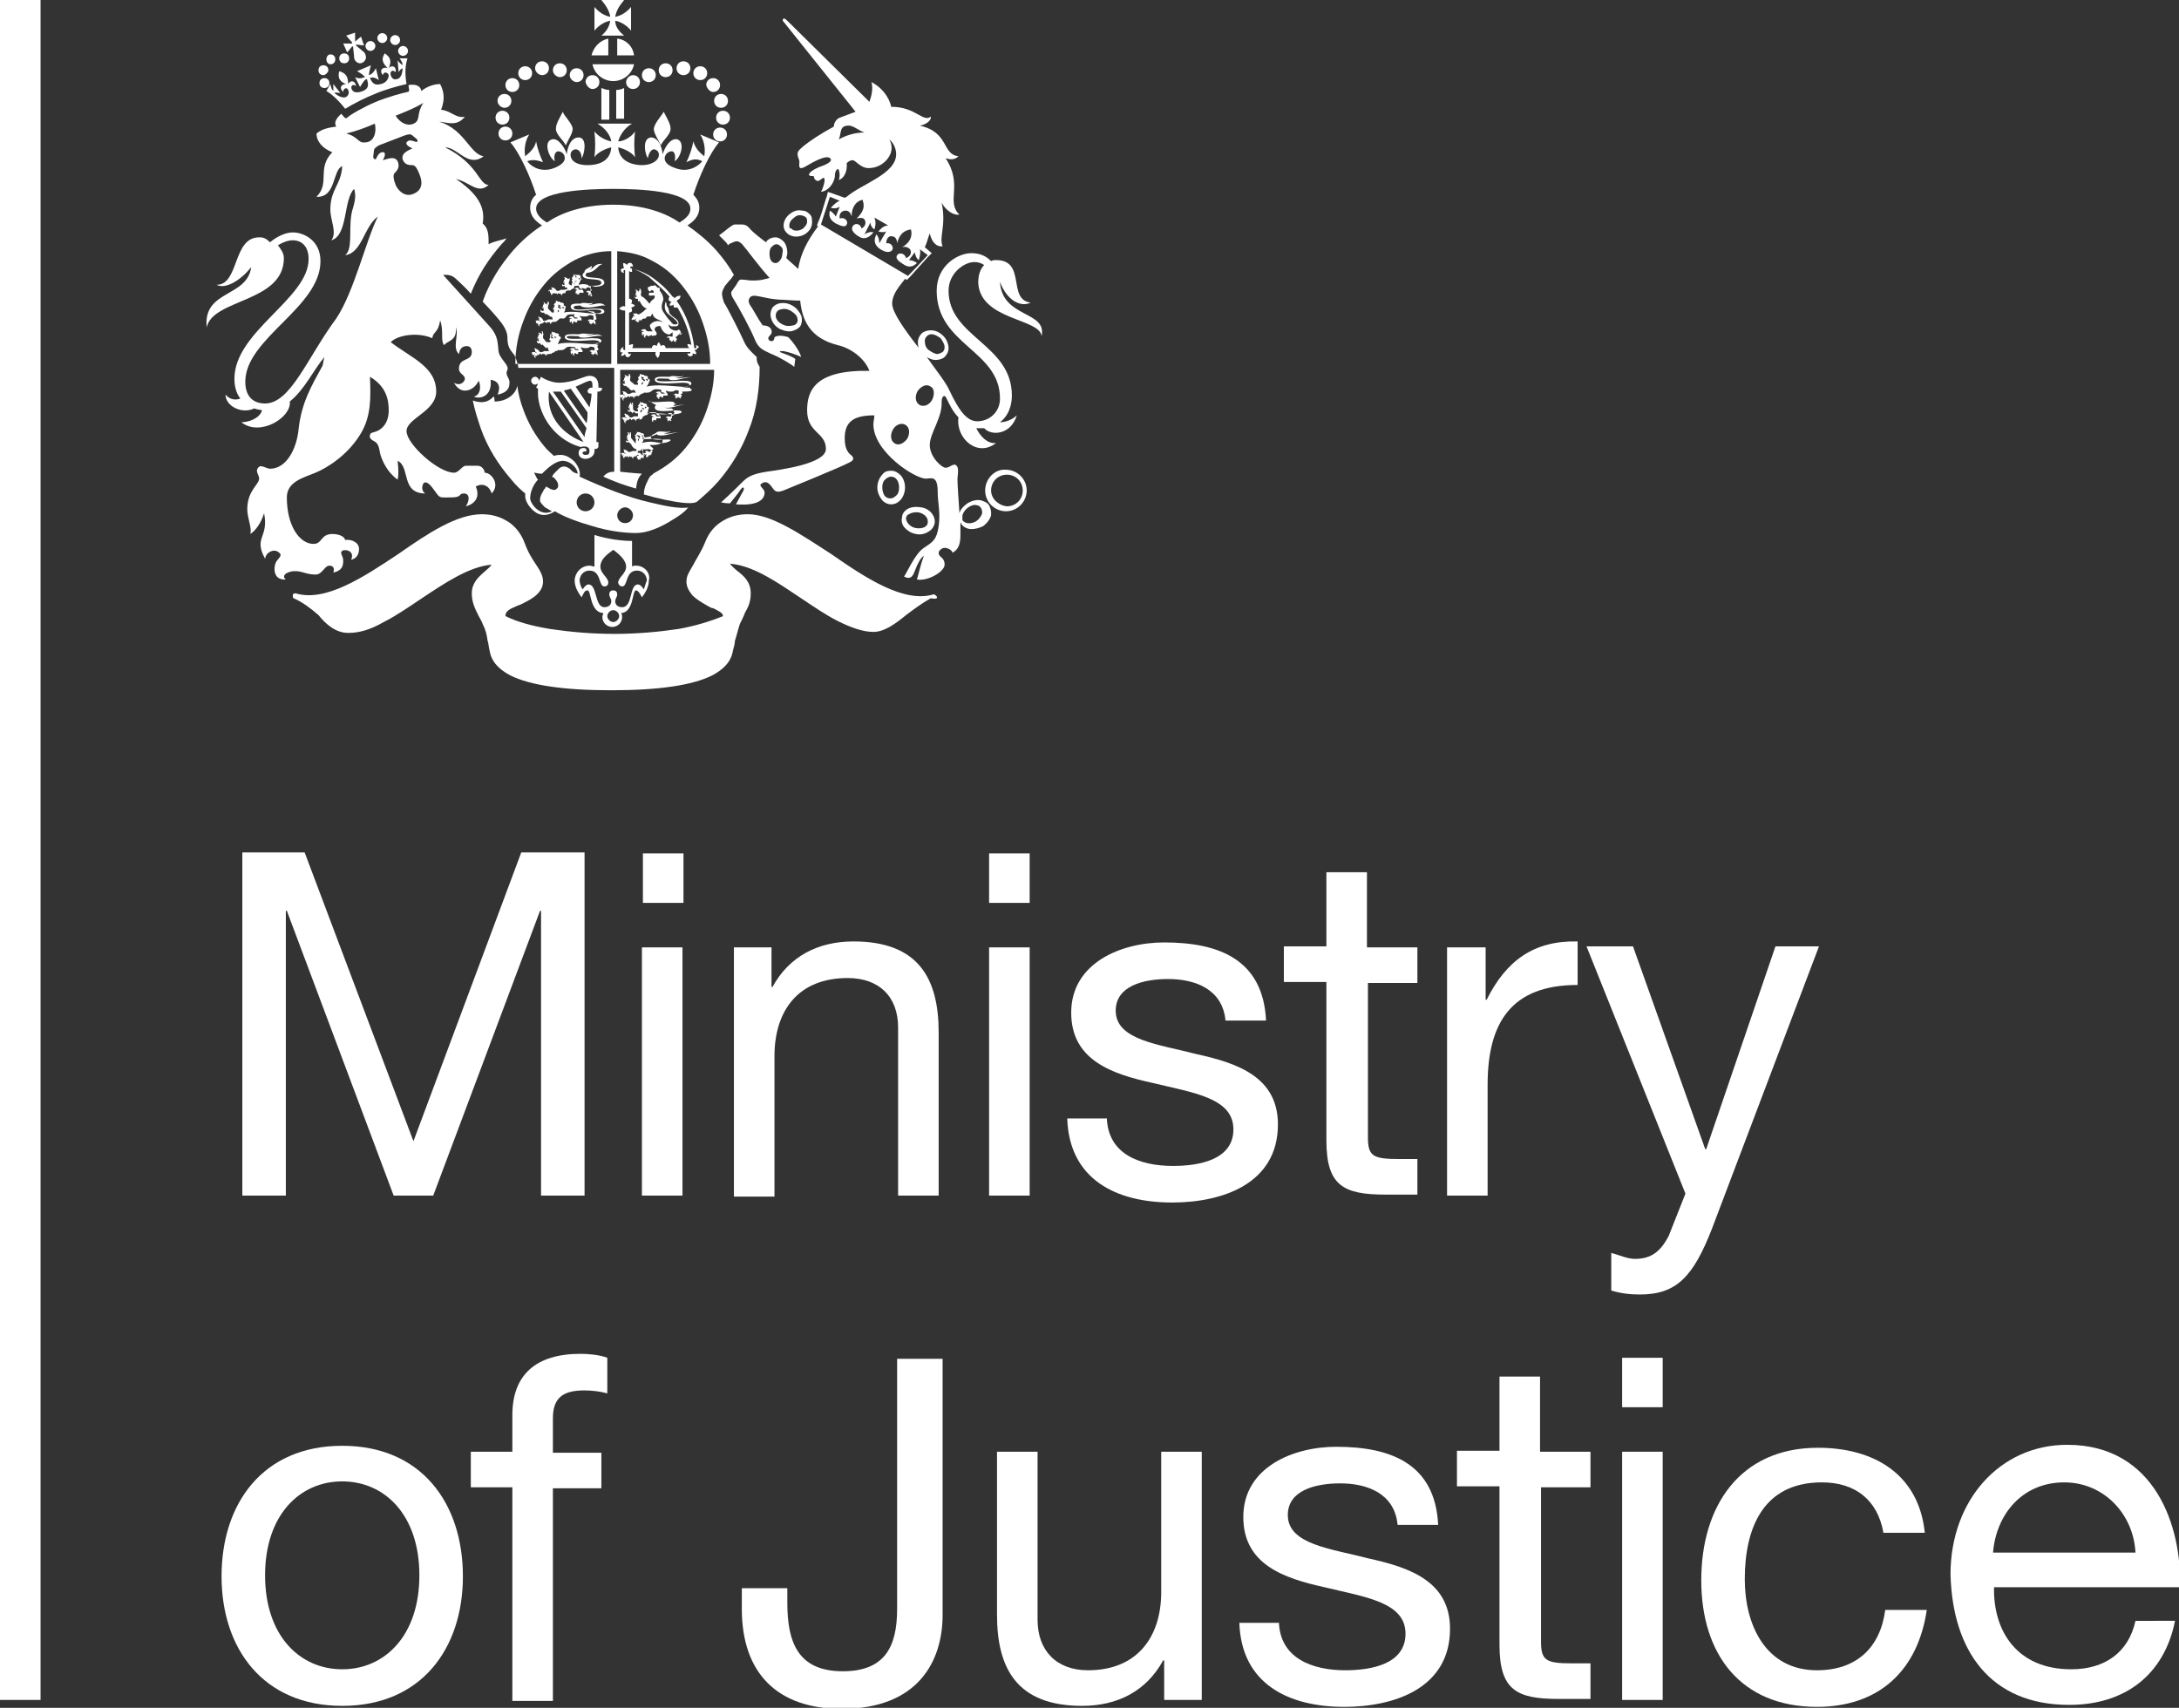
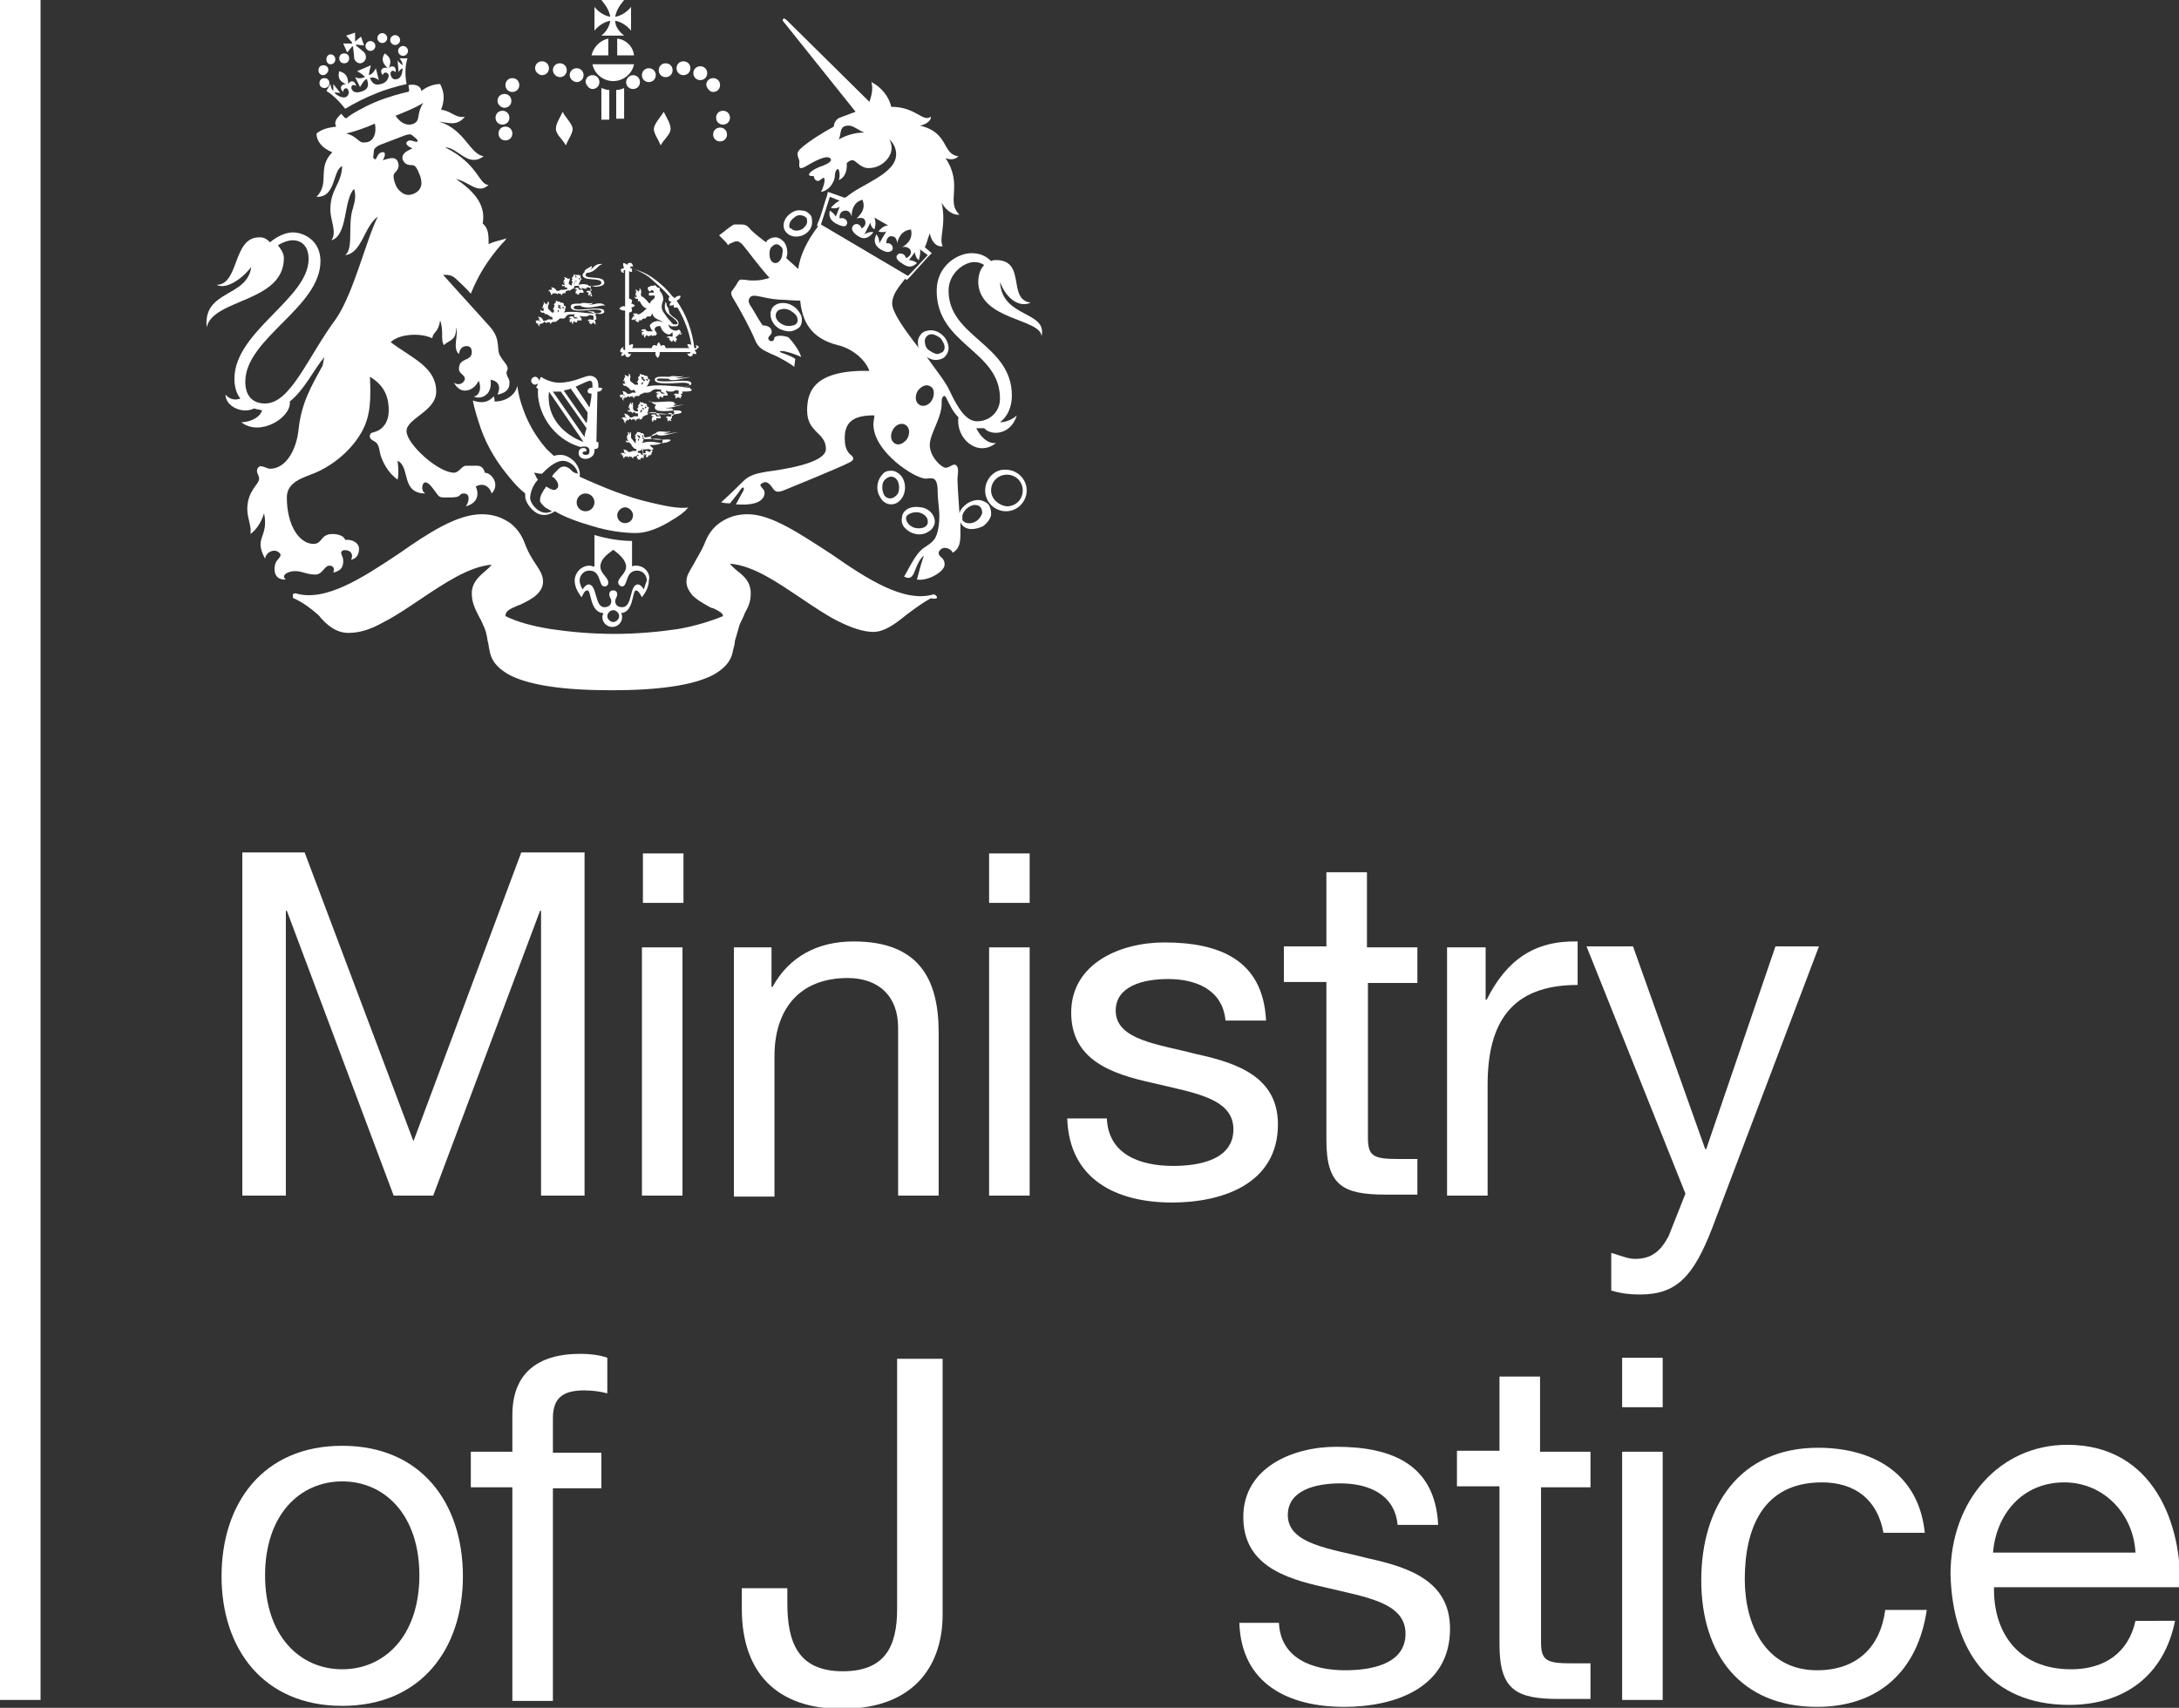
<svg xmlns="http://www.w3.org/2000/svg" xmlns:xlink="http://www.w3.org/1999/xlink" version="1.1" id="Layer_1" x="0px" y="0px" width="220.3px" height="172.7px" viewBox="0 0 220.3 172.7" style="enable-background:new 0 0 220.3 172.7;" xml:space="preserve">
  <rect x="0" y="0" width="220.3" height="172.7" fill="#333333" stroke="none" />
  <style type="text/css">
	.st0{fill:#FFF;}
	.st1{clip-path:url(#SVGID_2_);fill:#FFF;}
</style>
  <rect class="st0" width="4.1" height="171.9" />
  <polygon class="st0" points="24.5,86.2 30.8,86.2 41.8,115.4 52.7,86.2 59.1,86.2 59.1,120.9 54.7,120.9 54.7,92.1 54.6,92.1   43.8,120.9 39.8,120.9 29,92.1 28.9,92.1 28.9,120.9 24.5,120.9 " />
  <path class="st0" d="M69.1,91.3h-4.1v-5h4.1V91.3z M64.9,95.8h4.1v25.1h-4.1V95.8z" />
  <g>
    <defs>
      <rect id="SVGID_1_" y="0" width="220.3" height="172.7" />
    </defs>
    <clipPath id="SVGID_2_">
      <use xlink:href="#SVGID_1_" style="overflow:visible;" />
    </clipPath>
    <path class="st1" d="M74.1,95.8H78v4h0.1c1.7-3.1,4.6-4.6,8.2-4.6c6.6,0,8.6,3.8,8.6,9.2v16.5h-4.1v-17c0-3.1-1.9-5-5.1-5   c-5,0-7.4,3.3-7.4,7.9v14.2h-4.1V95.8z" />
    <path class="st1" d="M104.1,91.3H100v-5h4.1V91.3z M100,95.8h4.1v25.1H100V95.8z" />
    <path class="st1" d="M111.9,113c0.1,3.7,3.3,4.9,6.7,4.9c2.6,0,6.1-0.6,6.1-3.7c0-3.2-4.1-3.7-8.2-4.7c-4.1-0.9-8.2-2.3-8.2-7.1   c0-5,5-7.1,9.4-7.1c5.5,0,10,1.7,10.3,7.9h-4.1c-0.3-3.2-3.1-4.2-5.8-4.2c-2.5,0-5.3,0.7-5.3,3.2c0,3,4.4,3.4,8.2,4.4   c4.1,0.9,8.2,2.3,8.2,7.1c0,6-5.6,7.9-10.7,7.9c-5.6,0-10.4-2.3-10.6-8.5H111.9z" />
    <path class="st1" d="M138.3,95.8h5v3.6h-5V115c0,1.9,0.5,2.2,3.1,2.2h1.9v3.6h-3.2c-4.3,0-6-0.9-6-5.5v-16h-4.3v-3.6h4.3v-7.5h4.1   V95.8z" />
    <path class="st1" d="M146.3,95.8h3.9v5.3h0.1c2-4,4.8-6,9.2-5.9v4.4c-6.7,0-9.1,3.8-9.1,10.1v11.2h-4.1V95.8z" />
    <path class="st1" d="M173.1,124.2c-1.9,4.9-3.6,6.7-7.3,6.7c-1,0-1.9-0.1-2.9-0.4v-3.8c0.8,0.2,1.6,0.6,2.4,0.6   c1.7,0,2.6-0.8,3.4-2.3l1.7-4.3l-10-25h4.7l7.3,20.5h0.1l7-20.5h4.4L173.1,124.2z" />
    <path class="st1" d="M34.6,146.2c8,0,12.2,5.8,12.2,13.2c0,7.3-4.2,13.1-12.2,13.1c-8,0-12.2-5.8-12.2-13.1   C22.4,152,26.6,146.2,34.6,146.2 M34.6,168.8c4.3,0,7.8-3.4,7.8-9.5c0-6.1-3.5-9.5-7.8-9.5c-4.3,0-7.8,3.4-7.8,9.5   C26.8,165.4,30.3,168.8,34.6,168.8" />
    <path class="st1" d="M51.8,150.4h-4.2v-3.6h4.2v-3.7c0-4.1,2.4-6.2,6.9-6.2c0.8,0,1.9,0.1,2.7,0.4v3.6c-0.7-0.2-1.6-0.3-2.3-0.3   c-2,0-3.2,0.6-3.2,2.8v3.5h4.9v3.6h-4.9v21.5h-4.1V150.4z" />
    <path class="st1" d="M95.3,163.3c0,4.7-2.5,9.5-10.2,9.5c-6.5,0-10.1-3.6-10.1-10.1v-2.1h4.6v1.5c0,4,1.1,6.9,5.6,6.9   c4.2,0,5.5-2.4,5.5-6.3v-25.3h4.6V163.3z" />
-     <path class="st1" d="M121.6,171.9h-3.9v-4h-0.1c-1.7,3.1-4.6,4.6-8.2,4.6c-6.6,0-8.6-3.8-8.6-9.2v-16.5h4.1v17   c0,3.1,1.9,5.1,5.1,5.1c5,0,7.4-3.4,7.4-7.9v-14.2h4.1V171.9z" />
    <path class="st1" d="M129.3,164c0.1,3.7,3.4,4.9,6.7,4.9c2.6,0,6.1-0.6,6.1-3.7c0-3.2-4.1-3.7-8.2-4.7c-4.1-0.9-8.2-2.3-8.2-7.1   c0-5,5-7.1,9.4-7.1c5.5,0,10,1.7,10.3,7.9h-4.1c-0.3-3.2-3.1-4.2-5.8-4.2c-2.5,0-5.3,0.7-5.3,3.2c0,3,4.4,3.4,8.2,4.4   c4.1,0.9,8.2,2.3,8.2,7.1c0,6-5.6,7.9-10.7,7.9c-5.6,0-10.4-2.3-10.6-8.5H129.3z" />
    <path class="st1" d="M155.8,146.8h5v3.6h-5V166c0,1.9,0.5,2.2,3.1,2.2h1.9v3.6h-3.2c-4.3,0-6-0.9-6-5.5v-16h-4.3v-3.6h4.3v-7.5h4.1   V146.8z" />
    <path class="st1" d="M168.2,142.3H164v-5h4.1V142.3z M164,146.8h4.1v25.1H164V146.8z" />
    <path class="st1" d="M190.4,154.9c-0.6-3.2-2.8-5-6.2-5c-6,0-7.8,4.7-7.8,9.8c0,4.6,2.1,9.2,7.3,9.2c4,0,6.4-2.3,6.9-6.1h4.2   c-0.9,6.1-4.8,9.8-11.1,9.8c-7.7,0-11.7-5.3-11.7-12.8c0-7.5,3.9-13.4,11.8-13.4c5.7,0,10.2,2.7,10.8,8.6H190.4z" />
    <path class="st1" d="M219.9,163.9c-1.1,5.5-5.1,8.5-10.7,8.5c-8,0-11.8-5.5-12-13.2c0-7.5,5-13.1,11.8-13.1   c8.9,0,11.6,8.3,11.4,14.4h-18.8c-0.1,4.4,2.3,8.3,7.8,8.3c3.4,0,5.8-1.7,6.5-4.9H219.9z M215.9,157c-0.2-3.9-3.2-7.1-7.2-7.1   c-4.3,0-6.9,3.3-7.2,7.1H215.9z" />
    <path class="st1" d="M56.9,11.3c-0.4,0.8-0.7,1.2-0.7,1.8c0.1,0.6,0.7,1,1,1.6c0.3-0.7,0.7-1.2,0.7-1.7   C57.8,12.4,57,11.7,56.9,11.3" />
    <path class="st1" d="M67.1,11.3c0.4,0.8,0.7,1.2,0.7,1.8c-0.1,0.6-0.7,1-1,1.6c-0.3-0.7-0.7-1.2-0.7-1.7   C66.2,12.4,66.9,11.7,67.1,11.3" />
    <path class="st1" d="M51,10.9c0.4,0,0.7-0.3,0.7-0.7c0-0.4-0.3-0.7-0.7-0.7c-0.4,0-0.7,0.3-0.7,0.7C50.3,10.6,50.7,10.9,51,10.9" />
    <path class="st1" d="M51.5,11.9c0-0.4-0.3-0.7-0.7-0.7s-0.7,0.3-0.7,0.7c0,0.4,0.3,0.7,0.7,0.7S51.5,12.3,51.5,11.9" />
    <path class="st1" d="M51.8,13.5c0-0.4-0.3-0.7-0.7-0.7s-0.7,0.3-0.7,0.7c0,0.4,0.3,0.7,0.7,0.7S51.8,13.9,51.8,13.5" />
    <path class="st1" d="M54.8,7.6c0.4,0,0.7-0.3,0.7-0.7c0-0.4-0.3-0.7-0.7-0.7c-0.4,0-0.7,0.3-0.7,0.7C54.1,7.3,54.5,7.6,54.8,7.6" />
-     <path class="st1" d="M53.1,8.1c0.4,0,0.7-0.3,0.7-0.7c0-0.4-0.3-0.7-0.7-0.7c-0.4,0-0.7,0.3-0.7,0.7C52.4,7.8,52.7,8.1,53.1,8.1" />
    <path class="st1" d="M51.8,9.3c0.4,0,0.7-0.3,0.7-0.7c0-0.4-0.3-0.7-0.7-0.7c-0.4,0-0.7,0.3-0.7,0.7C51.1,9,51.4,9.3,51.8,9.3" />
    <path class="st1" d="M56.6,7.8c0.4,0,0.7-0.3,0.7-0.7c0-0.4-0.3-0.7-0.7-0.7c-0.4,0-0.7,0.3-0.7,0.7C55.9,7.5,56.3,7.8,56.6,7.8" />
    <path class="st1" d="M58.3,8.3C58.7,8.3,59,8,59,7.6c0-0.4-0.3-0.7-0.7-0.7c-0.4,0-0.7,0.3-0.7,0.7C57.6,8,58,8.3,58.3,8.3" />
    <path class="st1" d="M59.9,9c0.4,0,0.7-0.3,0.7-0.7c0-0.4-0.3-0.7-0.7-0.7c-0.4,0-0.7,0.3-0.7,0.7C59.3,8.7,59.6,9,59.9,9" />
-     <path class="st1" d="M72.2,10.2c0,0.4,0.3,0.7,0.7,0.7c0.4,0,0.7-0.3,0.7-0.7c0-0.4-0.3-0.7-0.7-0.7C72.5,9.5,72.2,9.8,72.2,10.2" />
    <path class="st1" d="M73.1,11.2c-0.4,0-0.7,0.3-0.7,0.7c0,0.4,0.3,0.7,0.7,0.7c0.4,0,0.7-0.3,0.7-0.7   C73.8,11.5,73.5,11.2,73.1,11.2" />
    <path class="st1" d="M72.8,12.9c-0.4,0-0.7,0.3-0.7,0.7s0.3,0.7,0.7,0.7c0.4,0,0.7-0.3,0.7-0.7S73.2,12.9,72.8,12.9" />
    <path class="st1" d="M69.1,7.6c0.4,0,0.7-0.3,0.7-0.7c0-0.4-0.3-0.7-0.7-0.7c-0.4,0-0.7,0.3-0.7,0.7C68.4,7.3,68.7,7.6,69.1,7.6" />
    <path class="st1" d="M70.8,8.1c0.4,0,0.7-0.3,0.7-0.7c0-0.4-0.3-0.7-0.7-0.7c-0.4,0-0.7,0.3-0.7,0.7C70.1,7.8,70.4,8.1,70.8,8.1" />
    <path class="st1" d="M72.1,9.3c0.4,0,0.7-0.3,0.7-0.7c0-0.4-0.3-0.7-0.7-0.7c-0.4,0-0.7,0.3-0.7,0.7C71.5,9,71.8,9.3,72.1,9.3" />
    <path class="st1" d="M67.3,7.8c0.4,0,0.7-0.3,0.7-0.7c0-0.4-0.3-0.7-0.7-0.7c-0.4,0-0.7,0.3-0.7,0.7C66.6,7.5,66.9,7.8,67.3,7.8" />
    <path class="st1" d="M65.6,8.3c0.4,0,0.7-0.3,0.7-0.7c0-0.4-0.3-0.7-0.7-0.7c-0.4,0-0.7,0.3-0.7,0.7C64.9,8,65.2,8.3,65.6,8.3" />
    <path class="st1" d="M63.3,8.3C63.3,8.7,63.6,9,64,9c0.4,0,0.7-0.3,0.7-0.7c0-0.4-0.3-0.7-0.7-0.7C63.6,7.6,63.3,8,63.3,8.3" />
    <path class="st1" d="M60.8,12.1h0.8V9.1c-0.3,0-0.5-0.1-0.8-0.2V12.1z" />
    <path class="st1" d="M63.1,8.9c-0.2,0.1-0.5,0.2-0.8,0.2v2.9h0.8V8.9z" />
    <path class="st1" d="M61.5,5.6V3.9c-0.9,0.2-1.5,0.9-1.7,1.7H61.5z" />
    <path class="st1" d="M62.4,5.6h1.7c-0.1-0.9-0.8-1.6-1.7-1.7V5.6z" />
    <path class="st1" d="M59.9,6.5c0.2,1,1.1,1.7,2.1,1.7s1.9-0.7,2.1-1.7H59.9z" />
    <path class="st1" d="M63.1,3.6c-0.5-0.4-0.9-0.9-0.9-1.5c0.6,0.1,1.2,0.5,1.6,1V0.7c-0.4,0.5-1,0.9-1.6,1c0.1-0.6,0.4-1.1,0.9-1.7   h-2.3c0.5,0.6,0.8,1.1,0.9,1.7c-0.6-0.1-1.2-0.5-1.6-1v2.4c0.4-0.5,1-0.9,1.6-1c-0.1,0.6-0.4,1.1-0.9,1.5H63.1z" />
    <path class="st1" d="M63.2,52.9c-0.5,0-0.8-0.4-0.8-0.8s0.4-0.8,0.8-0.8s0.8,0.4,0.8,0.8S63.7,52.9,63.2,52.9 M59.2,51.7   c-0.5,0-0.9-0.4-0.9-0.9c0-0.5,0.4-0.9,0.9-0.9c0.5,0,0.9,0.4,0.9,0.9C60.1,51.3,59.7,51.7,59.2,51.7 M57.8,47.6l-0.2-0.2   c-0.4-0.3-0.8-0.3-1.1,0c-0.2,0.2-0.3,0.3-0.5,0.5l-0.2,0.3l0.2,0.1c0.4,0.4,0.5,0.7,0.4,1c-0.1,0.1-0.1,0.1-0.2,0.2   c-0.2,0.1-0.5,0-0.8-0.2l-0.2-0.1l-0.1,0.2c0,0-0.1,0.1-0.1,0.1c0,0.1-0.1,0.1-0.1,0.2c-0.2,0.3-0.3,0.6-0.3,0.8c0,0.1,0,0.1,0,0.2   c0.1,0.2,0.3,0.4,0.4,0.5l0.1,0.1c0.2,0.1,0.5,0.3,0.7,0.4c-0.4,0.2-0.8,0.2-1.2,0c-0.6-0.3-1-1-1-1.3c0-0.5,0.2-1.2,0.7-1.8   l0.1-0.1l-0.1-0.1c-0.1-0.2-0.2-0.4-0.3-0.6c0.2,0,0.4,0.1,0.7,0.1l0.1,0l0.1-0.1c0.3-0.3,1.2-1.2,2-1.2c0.4,0,0.8,0.2,1.1,0.5   c0.2,0.2,0.4,0.5,0.4,0.8C58,47.8,57.9,47.7,57.8,47.6 M65.7,50.8c-2.2-0.5-4.7-1.5-7.1-2.6l0,0c0.1-0.5-0.1-1-0.5-1.5   c-0.4-0.4-0.9-0.7-1.4-0.7c-0.2,0-0.4,0-0.7,0.1c-0.3-0.3-0.7-0.6-1-1c-0.9-1.1-1.6-2.3-2.1-3.7c-0.3-0.8-0.5-1.6-0.6-2.4   c-0.1,0.7-0.9,1.6-2.3,1.6c0-0.1,0-0.5-0.1-0.5c-0.4,0.4-0.9,0.8-2.1,0.4c0.2,1,0.5,1.9,0.8,2.8c0.7,2,1.8,3.7,3.1,5.2   c0.4,0.5,0.9,1,1.4,1.4c0,0.1,0,0.2,0,0.3c0,0.5,0.5,1.3,1.2,1.7c0.6,0.3,1.2,0.2,1.8-0.2c1,0.6,2.4,1.1,3.8,1.5   c1.6,0.5,3.2,0.7,4.4,0.7c1.1,0,2.4-0.5,3.8-1.4c0.5-0.3,1.1-0.7,1.4-1.1c0.1-0.1,0.1-0.1,0.2-0.1C68.6,51.5,67,51.1,65.7,50.8" />
    <path class="st1" d="M65.1,59.6c-0.2-0.3-0.4-0.5-0.6-0.5c-0.9,0-0.5,2.3-1.6,2.3c-0.5,0-0.7-0.3-0.7-0.6c0-0.3,0.2-0.4,0.2-0.7   c0-0.3-0.2-0.4-0.4-0.4c-0.2,0-0.4,0.1-0.4,0.4c0,0.3,0.2,0.4,0.2,0.7c0,0.3-0.2,0.6-0.7,0.6c-1,0-0.7-2.3-1.6-2.3   c-0.2,0-0.4,0.2-0.6,0.5c-0.2-0.3-0.3-0.7-0.3-0.9c0-0.4,0.3-1,1-1c1.2,0,0.9,1.6,1.5,1.6c0.3,0,0.4-0.2,0.4-0.4   c0-0.5-0.8-0.9-0.8-1.6c0-0.7,0.6-1.2,1.3-1.7c0.7,0.5,1.3,1.1,1.3,1.7c0,0.7-0.8,1.1-0.8,1.6c0,0.2,0.2,0.4,0.4,0.4   c0.6,0,0.3-1.6,1.5-1.6c0.7,0,1,0.6,1,1C65.3,58.9,65.2,59.3,65.1,59.6 M62,62.9c-0.3,0-0.6-0.3-0.6-0.6c0-0.3,0.3-0.6,0.6-0.6   c0.3,0,0.6,0.3,0.6,0.6C62.6,62.6,62.3,62.9,62,62.9 M64.3,57.2c-0.2,0-0.3,0-0.4,0.1v-2.6c-1.1,0-2.5-0.2-3.8-0.6v3.2   c-0.1,0-0.3-0.1-0.5-0.1c-0.9,0-1.5,0.8-1.5,1.5c0,0.7,0.4,1.3,0.7,1.7c0.2-0.4,0.3-0.7,0.6-0.7c0.4,0,0.2,2.2,1.6,2.3   c0,0.1-0.1,0.2-0.1,0.4c0,0.6,0.5,1,1,1c0.6,0,1-0.5,1-1c0-0.1,0-0.2-0.1-0.4c1.3-0.1,1.1-2.3,1.5-2.3c0.2,0,0.4,0.3,0.6,0.7   c0.3-0.4,0.7-1,0.7-1.7C65.8,58,65.2,57.2,64.3,57.2" />
    <path class="st1" d="M94.7,60.3c-0.1-0.1-0.2-0.2-0.3-0.2c-3,0.9-6.8-1.6-10.4-4.1c-3.1-2-6-4-8.4-4c-0.9,0-1.7,0.2-2.4,0.6   c-0.9,0.5-1.5,1.2-1.9,2.2c-0.4,1-0.9,1.7-1.2,2.3c-0.4,0.7-0.7,1.1-0.7,1.7c0,0.5,0.2,0.9,0.6,1.4c0.4,0.4,0.9,0.7,1.6,1.1   c0.2,0.1,0.3,0.2,0.5,0.2c0.6,0.3,1,0.5,1,0.8c-1.2,0.5-2.8,1-4.5,1.3c-2,0.3-4.2,0.5-6.5,0.5c-2.3,0-4.5-0.2-6.5-0.5   c-1.8-0.3-3.3-0.7-4.5-1.3c0-0.5,0.4-0.7,1.1-1c0.2-0.1,0.3-0.1,0.5-0.2c0.6-0.3,1.2-0.6,1.6-1c0.4-0.4,0.6-0.8,0.6-1.3   c0-0.6-0.3-1.1-0.7-1.7c-0.4-0.6-0.8-1.2-1.2-2.3c-0.4-1-1.1-1.8-1.9-2.2c-0.7-0.4-1.5-0.6-2.4-0.6c-2.5,0-5.4,1.9-8.4,4   c-3.6,2.4-7.4,4.9-10.4,4c-0.1,0-0.3,0-0.3,0.2c0,0.1,0,0.3,0.1,0.3c0.9,0.4,1.7,1,2.5,1.7C33,63.2,34,64,35.2,64   c1.1,0,2.2-0.3,3.6-1.1c1.2-0.6,2.5-1.5,3.7-2.3c2.4-1.6,4.9-3.3,7.2-3.5c-0.2,0.3-0.5,0.5-0.7,0.7c-0.7,0.6-1.3,1.2-1.3,2.2   c0,0.9,0.3,1.5,0.7,2.3c0.1,0.2,0.3,0.5,0.4,0.8c0.3,0.6,0.4,1,0.5,1.7c0.1,0.3,0.1,0.6,0.2,1c0.1,0.6,0.4,1.6,2.1,2.5   c2,1,5.4,1.5,10.2,1.5c4.8,0,8.2-0.5,10.2-1.5c1.7-0.9,2-1.9,2.1-2.5c0.1-0.4,0.2-0.7,0.2-1c0.2-0.6,0.3-1.1,0.5-1.7   c0.2-0.4,0.4-0.8,0.5-1.1c0.4-0.7,0.6-1.2,0.6-2c0-1.1-0.6-1.7-1.4-2.3c-0.2-0.2-0.5-0.4-0.7-0.7c2.4,0.2,4.8,1.9,7.2,3.5   c1.2,0.8,2.5,1.7,3.7,2.3c1.4,0.7,2.6,1.1,3.6,1.1c1.1,0,2.2-0.8,3.3-1.7c0.8-0.6,1.6-1.2,2.5-1.7C94.7,60.6,94.8,60.5,94.7,60.3" />
-     <path class="st1" d="M62.4,36.8V25.4c1.2,0.1,2.3,0.3,3.4,0.9c1.2,0.6,2.2,1.4,3.1,2.5c0.9,1.1,1.6,2.3,2.1,3.7   c0.5,1.4,0.8,2.8,0.8,4.3H62.4z M62,20.7c-3.2,0-5.4,0.9-6.7,1.8c-0.7-0.4-1.1-0.9-1.1-1.4c0-1.8,5.2-2,7.8-2h0h0   c2.6,0,7.8,0.2,7.8,2c0,0.5-0.3,0.9-1.1,1.4C67.4,21.6,65.2,20.7,62,20.7 M61.8,36.8h-9.7c0-1.5,0.3-3,0.8-4.3   c0.5-1.4,1.2-2.6,2.1-3.7c0.9-1.1,2-1.9,3.1-2.5c1.2-0.6,2.4-0.9,3.7-0.9V36.8z M76.5,36.1c-0.3-0.3-0.9-0.8-1.2-1.4   C75,34,73.5,31,73.2,30.6C73.1,30.3,73,30,73,29.7c0-0.3,0.2-0.6,0.3-0.8c0.1-0.1,0.4-0.5,0.6-0.7c0.1-0.1,0.2-0.3,0.3-0.4   c-0.5-0.9-1.1-1.7-1.8-2.5c-0.9-1-1.9-1.8-2.9-2.5c0.6-0.4,1.2-0.9,1.2-1.8c0-0.5-0.2-0.9-0.6-1.3c0.6-1.9,1.7-4.3,2.6-5.3   l-1.9-0.8c0.5,0.8,0.5,1.7,0.4,2.2c-0.5-0.4-0.9-0.8-1.1-1.5c-0.1,0.6-0.4,1.5-0.7,2.1c0.6-0.3,1-0.4,1.6-0.1   c-0.3,0.4-1.2,1.1-2.4,0.8c-0.7-0.2-1.4-0.5-1.4-1.1c0-0.3,0.3-0.7,0.7-0.7c0.4,0,0.4,0.7,0.3,1c0.6-0.3,1.1-1.9,0.3-2.2   c-0.7-0.2-1.3,0.8-1.5,1.5c-0.1-0.9-0.5-1.7-1.2-1.7c-0.9,0.1-0.6,1.7-0.3,2.1c0.1-0.6,0.4-0.9,0.6-0.9c0.2,0,0.6,0.2,0.5,0.7   c-0.1,0.5-0.8,0.9-1.7,0.9c-0.8,0-2.3-0.3-2.4-1.8c0.5,0.1,1.4,0.5,1.7,1c-0.1-1-0.1-1.6,0-2.6c-0.4,0.6-1.2,1-1.7,1   c0.2-0.7,0.7-1.4,1.4-1.8h-3.5c0.7,0.4,1.3,1.1,1.4,1.8c-0.5-0.1-1.2-0.4-1.7-1c0.1,1,0.1,1.7,0,2.6c0.3-0.5,1.2-0.9,1.7-1   c-0.1,1.6-1.6,1.8-2.4,1.8c-0.9,0-1.6-0.3-1.7-0.9c-0.1-0.5,0.3-0.7,0.5-0.7c0.3,0,0.6,0.3,0.6,0.9c0.3-0.4,0.6-2.1-0.3-2.1   c-0.7,0-1.1,0.8-1.2,1.7c-0.2-0.7-0.9-1.7-1.5-1.5c-0.9,0.2-0.3,1.9,0.3,2.2c-0.1-0.3-0.1-0.9,0.3-1c0.4,0,0.7,0.3,0.7,0.7   c0,0.5-0.7,0.9-1.4,1.1c-1.3,0.3-2.1-0.4-2.4-0.8c0.6-0.2,1-0.1,1.6,0.1c-0.3-0.6-0.6-1.5-0.7-2.1c-0.1,0.6-0.6,1.1-1.1,1.5   c-0.1-0.5-0.1-1.4,0.4-2.2l-1.9,0.8c0.9,1,2,3.4,2.6,5.3c-0.4,0.3-0.6,0.8-0.6,1.3c0,0.9,0.6,1.4,1.2,1.8c-1.1,0.7-2.1,1.6-2.9,2.5   c-1.3,1.5-2.4,3.2-3.1,5.2c0.3,0.3,1.4,1.5,1.7,1.9c0.5,0.6,0.8,1.2,0.8,1.7c0,0.9,0.2,1.2,0.7,1.8c0.1,0.2,0.4,0.9,0.4,1.3h9.7   v10.5c-0.4,0-0.8,0.1-1.1,0.5c1.1,0.5,2.2,0.9,3.3,1.2c0.1-0.7,0.2-1.1,0.6-1.5c0,0-1.4-0.1-2.2-0.2V37.4h9.5   c0,1.4-0.3,2.8-0.8,4.2c-0.5,1.4-1.2,2.6-2.1,3.7c-0.9,1.1-2,1.9-3.1,2.5c-0.2,0.1-0.2,0.2-0.4,0.3c-0.2,0.2-0.3,0.5-0.5,0.9   c-0.1,0.3-0.2,0.5-0.2,1c0.4,0.1,0.7,0.2,1.1,0.3c3.3,0.8,4.1,0.6,4.3,0.4l0,0c0.7-0.6,1.4-1.2,2.1-2c1.3-1.5,2.4-3.3,3.1-5.2   c0.8-2,1.1-4.2,1.1-6.4C76.5,36.6,76.5,36.5,76.5,36.1" />
    <path class="st1" d="M67.7,30c-0.1,0.1-0.1,0.2-0.1,0.3c0,0.1,0.1,0.2,0.3,0.2c-0.1,0.1-0.2,0.2-0.2,0.4c0.2,0,0.3,0,0.4-0.1   c0,0.2,0,0.3,0.1,0.3c0.1,0,0.2,0,0.3,0c0.7,1.2,1.2,2.5,1.4,3.8c-0.1-0.1-0.2-0.1-0.4-0.1c0,0.2,0.1,0.3,0.2,0.4h-2.4   c0-0.1-0.1-0.3-0.2-0.3c-0.1,0-0.2,0-0.3,0.1c0-0.1-0.1-0.3-0.2-0.4c-0.1,0.1-0.2,0.3-0.2,0.4c-0.1-0.1-0.2-0.1-0.3-0.1   c-0.1,0-0.2,0.2-0.2,0.3h-2c0.1-0.1,0.1-0.2,0.1-0.4c-0.2,0-0.3,0.1-0.4,0.1v-3.3c0.2,0,0.3-0.1,0.3-0.2c0-0.1,0-0.2-0.1-0.3   c0.1,0,0.3-0.1,0.4-0.2c-0.1-0.1-0.3-0.2-0.4-0.2c0.1-0.1,0.1-0.2,0.1-0.3c0-0.1-0.2-0.2-0.3-0.2v-2.8c0.1,0.1,0.2,0.1,0.3,0.1   c0-0.2,0-0.3-0.1-0.4c0.6,0.2,1.2,0.5,1.8,0.9C66.5,28.8,67.1,29.3,67.7,30 M70.3,34.9c0.2,0.1,0.1,0.4-0.1,0.3   c-0.2-1.7-0.8-3.4-1.8-4.8c0,0,0,0,0,0c0.2-0.1,0.4-0.2,0.4-0.5c-0.3,0-0.5,0.1-0.6,0.3C68.2,30.1,68.1,30,68,30   c-0.6-0.8-1.3-1.4-2-1.9c-0.7-0.5-1.5-0.8-2.3-1c0-0.2,0.3-0.2,0.3-0.1c0-0.3-0.2-0.5-0.4-0.4c-0.1,0-0.2,0.1-0.2,0.2   c-0.1-0.1-0.2-0.2-0.4-0.2c0,0.2,0,0.3,0.1,0.5c-0.1,0-0.2,0.1-0.3,0.1c-0.1,0.1,0,0.4,0.3,0.4c-0.1-0.1-0.1-0.3,0.1-0.3v3.7   c-0.2-0.1-0.4,0-0.6,0.2c0.2,0.2,0.4,0.2,0.6,0.2v4c-0.2,0-0.3-0.2-0.1-0.3c-0.3,0-0.4,0.3-0.4,0.4c0,0.1,0.1,0.2,0.3,0.1   c-0.1,0.1-0.2,0.2-0.2,0.4c0.2,0,0.3-0.1,0.4-0.2c0,0.2,0.1,0.3,0.2,0.3c0.1,0.1,0.4-0.1,0.4-0.4c-0.1,0.2-0.3,0.1-0.3-0.1h2.8   c-0.1,0.2,0,0.4,0.2,0.6c0.2-0.2,0.2-0.4,0.2-0.6h3.1c0,0.2-0.2,0.2-0.3,0.1c0,0.3,0.3,0.4,0.4,0.3c0.1,0,0.2-0.1,0.1-0.3   c0.1,0.1,0.2,0.1,0.4,0.1c0-0.2-0.1-0.3-0.2-0.4c0.2,0,0.3-0.1,0.3-0.2C70.8,35.2,70.6,34.9,70.3,34.9" />
    <path class="st1" d="M68.7,33.9c0.1-0.1,0.2-0.1,0.3-0.2c-0.1,0-0.2,0-0.3,0c0.1-0.1,0.2,0,0.1-0.2c-0.1-0.2-0.2-0.2-0.3-0.1   c-0.1,0.1-0.9,0-0.9-0.6c0.1,0.1,0.2,0.2,0.3,0.2c0,0,0.1,0,0.1,0c0,0,0.1,0,0.1,0c0.1,0,0.2,0,0.2,0c0,0,0,0,0,0v0   c0.2,0,0.3-0.1,0.3-0.3c0-0.3-0.3-0.5-0.6-0.7c-0.1-0.1-0.2-0.2-0.3-0.3c-0.1-0.2,0-0.4-0.3-0.8c0-0.1,0-0.2-0.1-0.4   c-0.1,0.3-0.2,0.8,0.2,1.2c0.3,0.3,1,0.7,1,1c0,0.1-0.1,0.1-0.2,0.1c0,0-0.1,0-0.1,0c0,0,0,0-0.1,0c0,0-0.1,0-0.1-0.1   c-0.1,0-0.1-0.1-0.2-0.2c-0.3-0.3-0.5-0.6-0.7-0.9c-0.3-0.4-0.2-0.8-0.1-1.1c0.2-0.3-0.1-0.9-0.3-1.1c0,0,0-0.1,0-0.3   c0,0-0.1,0-0.2,0c-0.1-0.1-0.1-0.1-0.2-0.2c-0.1,0-0.1-0.1-0.1-0.1c-0.1,0.1-0.1,0.1-0.2,0.1c-0.1,0-0.2,0-0.2,0   c-0.1,0.1-0.1,0.1-0.2,0.1c-0.1,0-0.1,0.1-0.1,0.2c0,0.1,0,0.1,0.1,0.2c0,0,0,0,0,0l0.1,0.1l0.1-0.1c0.1-0.1,0.2-0.1,0.3,0.1   c0,0.1,0,0.1-0.1,0.1c-0.1,0-0.2,0-0.3,0c-0.1,0-0.1,0.1-0.1,0.2c0,0.1,0.1,0.1,0.2,0.1c0.2,0,0.4-0.1,0.4,0.1   c0,0.3-0.4,0.3-0.5,0.7c-0.1-0.1-0.2-0.1-0.2-0.2c-0.1-0.1-0.2-0.2-0.3-0.3c-0.1-0.1-0.2-0.2-0.3-0.2c-0.1-0.1-0.1-0.1-0.1-0.3   c0-0.1,0.1-0.2,0-0.3c0,0,0-0.1,0-0.1c0-0.1-0.1-0.1-0.2-0.1c0,0,0.1,0.1,0.1,0.1c0,0-0.1,0.1-0.1,0.1c0,0,0,0.1,0,0.1c0,0,0,0,0,0   c0,0,0,0,0,0.1c0,0,0,0,0,0c0-0.1-0.1-0.2-0.1-0.2c0,0,0,0-0.1,0c0,0,0,0,0,0c0-0.1-0.1-0.2-0.2-0.1c0,0,0.1,0,0.1,0   c0,0,0,0.1,0,0.1c0,0.1,0.1,0.1,0.2,0.1c0,0,0,0,0,0c0,0,0,0,0,0c0,0,0,0,0,0c-0.2-0.1-0.2,0-0.2,0.1c0,0,0,0,0,0.1   c-0.1,0-0.1,0.1,0,0.2c0,0,0-0.1,0-0.1c0,0,0,0,0,0c0,0,0,0,0,0c0,0,0,0,0.1,0c0,0,0,0,0,0c0,0,0,0,0,0c0,0,0,0,0,0   c-0.1,0.1-0.1,0.2,0,0.2c-0.1,0.1-0.2,0.1-0.2-0.1c-0.1,0.2,0.1,0.4,0.3,0.3c0,0.1,0,0.2,0,0.2c0,0,0,0,0,0c0,0,0,0,0,0   c0,0,0,0.1,0.1,0.1c0,0,0-0.1,0-0.1c0,0,0.1,0.1,0.1,0.1c0.1,0.2,0.3,0.6,0.7,0.7c-0.2,0.1-0.3,0.3-0.5,0.4   c-0.1,0.1-0.3,0.2-0.4,0.2c0,0-0.1-0.1-0.1-0.1c0,0-0.1,0-0.1,0c0,0,0,0-0.1,0c-0.1,0-0.2,0-0.2,0.1c0,0,0.1,0,0.1,0   c0,0,0,0.1,0,0.1c0,0,0,0.1,0.2,0.1c0,0,0,0,0,0c0,0-0.1,0-0.1,0c-0.1,0-0.1-0.1-0.2,0c0,0,0,0,0,0.1c0,0,0,0,0,0   c-0.1,0-0.2,0.2-0.1,0.3c0,0,0-0.1,0.1-0.1c0,0,0,0,0,0c0.1,0.1,0.1,0.1,0.3-0.1c0,0,0,0,0,0c0,0.1-0.1,0.2,0,0.3c0,0,0,0,0.1,0   c0,0,0,0,0,0c0,0.1,0.2,0.1,0.2,0.1c0,0-0.1-0.1-0.1-0.1c0,0,0.1,0,0.1,0c0.1-0.1,0-0.2,0-0.2c0,0,0,0,0,0c0,0,0.1,0.1,0.2,0.1   c0.1,0,0.1-0.1,0.1-0.1c0.1-0.1,0.3-0.1,0.4-0.1c0-0.1,0.1-0.2,0.2-0.2c0.1,0,0.2,0,0.3,0c0-0.1,0.1-0.2,0.2-0.3   c0,0.6,0.8,0.6,1,0.9c-0.2-0.1-0.5-0.2-0.7-0.1c-0.2,0-0.5,0.2-0.6,0.4c0,0.2,0.2,0.5,0.3,0.6c-0.2,0-0.3,0-0.5,0c0,0,0,0,0,0   c-0.2,0-0.2-0.3-0.4-0.2c0,0,0,0-0.1,0h0c-0.1,0-0.2,0.1-0.2,0.2c0,0,0.1-0.1,0.1-0.1c0,0,0,0,0,0c0,0,0,0.1,0.1,0.1   c0,0,0.1,0,0.1,0c0,0,0,0,0,0c0,0.1-0.3,0-0.2,0.2c0,0,0,0,0,0.1c0,0.1,0,0.1,0.2,0.1c0,0-0.1,0-0.1-0.1c0,0,0,0,0.1,0c0,0,0,0,0,0   c0,0,0,0,0,0c0,0,0,0,0,0c0,0,0,0,0,0.1c0,0,0,0.1,0,0.1c0,0.1,0.1,0.2,0.2,0.1c0,0-0.1,0-0.1-0.1c0,0,0.1,0,0.1,0c0,0,0,0,0-0.1   c0,0,0,0,0,0c0,0,0,0,0.1,0c0,0,0,0,0,0c0,0,0.1,0.1,0.2,0.1c0,0,0.1,0,0.1-0.1c0,0,0.1,0,0.1,0.1c0-0.1,0-0.2,0.2,0l0.1-0.1   c0,0,0.2,0.1,0.2,0c0.1-0.1,0.1-0.1,0.1-0.2c-0.1-0.2-0.1-0.2-0.2-0.3c-0.1-0.3,0.3-0.5,0.6-0.4c0,0.2,0.3,0.7,0.7,0.8   c0.3,0.1,0.4-0.2,0.5-0.2c0,0,0,0,0,0.1c0,0.1,0,0.3,0,0.3c0,0.1-0.2,0-0.3,0c-0.1,0-0.1,0-0.1,0c-0.1,0-0.2,0.1-0.2,0.2   c0,0,0.1-0.1,0.2-0.1c0,0,0,0,0,0c0,0.1,0.1,0.2,0.2,0.1c0,0,0,0,0,0c-0.1,0-0.2,0.2-0.1,0.2c0,0,0,0,0.1,0c0,0.1,0,0.1,0.1,0.2   c0,0,0-0.1,0-0.1c0,0,0.1,0,0.1,0c0.1,0,0-0.1,0.1-0.2c0,0,0,0,0,0c0,0.1,0,0.2,0,0.2c0,0,0,0,0.1,0c0,0.1,0.1,0.1,0.2,0.1   c0,0-0.1,0-0.1-0.1c0,0,0.1-0.1,0.1-0.1c0.1-0.2-0.1-0.2-0.1-0.3c0-0.1,0.2,0,0.2-0.2c0,0,0,0,0,0c0.1,0,0.2-0.1,0.2-0.2   C68.8,34,68.7,33.9,68.7,33.9L68.7,33.9z" />
    <path class="st1" d="M59.9,39.2l-0.1,0c-0.2,0-0.3,0.1-0.4,0.3c0,0.2,0.1,0.3,0.3,0.3l0.1,0c0,0,0,0.1,0,0.1c0,0.3-0.1,0.8-0.2,1.3   l-1.4-2.1c0.7-0.3,1.2-0.6,1.5-0.6C59.9,38.6,59.9,38.7,59.9,39.2 M59.3,42.8l-2.3-3.3c0.3-0.1,0.5-0.1,0.7-0.2l1.7,2.4   C59.4,42.1,59.4,42.4,59.3,42.8 M59.1,44.2l-3.2-4.6c0.1,0,0.2,0,0.3,0c0.2,0,0.3,0,0.5,0l2.6,3.7C59.2,43.6,59.1,44,59.1,44.2    M55.5,39.6l3.5,5.1C57.1,44,55.2,42.3,55.5,39.6 M60.7,39.2l-0.2,0l0-0.2c0-0.6-0.3-1-0.9-1c-0.5,0-1.6,0.7-3.1,0.7   c-0.6,0-1.4-0.3-1.8-0.6l-0.2,0.4c0,0,0,0,0,0c0-0.2-0.2-0.4-0.4-0.4c-0.2,0-0.4,0.2-0.4,0.4c0,0.2,0.2,0.4,0.4,0.4   c0.1,0,0.2-0.1,0.3-0.1l-0.2,0.4c0.1,0,0.1,0.1,0.2,0.1c-0.2,2.2,1.4,5.1,4.3,5.9c0.4-0.1,0.9-0.1,0.9,0.4c0,0.3-0.1,0.4-0.4,0.4   c-0.2,0-0.3-0.1-0.3-0.2c0-0.2,0.3-0.1,0.4-0.2c0-0.2-0.1-0.3-0.3-0.3c-0.2,0-0.5,0.1-0.5,0.5c0,0.4,0.3,0.6,0.7,0.6   c0.3,0,1-0.2,0.9-1c0.2,0,0.3,0,0.4-0.2l0-0.5l-0.2,0l0.1-5.1l0.1,0c0.2,0,0.3-0.1,0.4-0.3C61,39.3,60.9,39.3,60.7,39.2" />
    <path class="st1" d="M58.1,28.5C58.1,28.4,58.2,28.4,58.1,28.5c0.1-0.1,0.1-0.1,0.1-0.1c0,0,0-0.1-0.1-0.1c0,0,0.1,0,0,0   c0,0-0.1,0-0.1,0c0,0,0,0,0,0c0,0,0,0,0.1,0l0.2,0.1c0,0,0,0,0,0c0,0,0,0.1,0,0.1c0,0,0-0.1-0.1-0.1c0,0,0,0,0,0.1c0,0-0.1,0-0.1,0   c0,0,0,0.1,0,0.1c0,0,0,0.1,0,0.1c0,0-0.1,0.1-0.1,0.1C58.1,28.6,58.1,28.5,58.1,28.5 M58.3,28c0,0.1-0.1,0.1-0.1,0   c-0.1,0,0-0.1-0.1-0.2C58.2,27.9,58.3,28,58.3,28 M58.5,28.1c0,0,0.2,0.1,0.2,0.1c-0.1,0-0.1,0.1-0.1,0.1   C58.5,28.2,58.5,28.1,58.5,28.1 M58,28.2C58,28.2,58,28.2,58,28.2C58,28.2,58,28.2,58,28.2 M60.1,29c0.7,0,1-0.2,1-0.4   c0-0.8-1.9-0.3-1.9-0.8c0-0.1,0.1-0.1,0.1-0.2h0c1-0.1,1-0.7,1.6-0.9c-0.8-0.1-0.9,0.5-1.3,0.6c0.2-0.1,0.3-0.3,0.2-0.4   c-0.2,0.2-0.5,0.2-0.7,0.5c0,0,0,0.1,0,0.1c-0.1,0.1-0.2,0.2-0.2,0.3c0,0.7,1.9,0.2,1.9,0.8c0,0.2-0.3,0.3-0.9,0.3   c-0.4,0-0.7-0.3-1.4-0.1c0-0.1,0.2-0.4,0.2-0.5c0.1,0,0.1-0.1,0.1-0.1c0,0-0.1-0.1-0.1-0.1c0,0,0-0.1,0-0.1c0,0,0-0.1,0-0.1   c0,0-0.1-0.1-0.2-0.1c-0.1,0-0.1,0-0.2,0c0,0-0.1,0-0.1,0c0,0-0.1,0-0.1,0c0,0-0.1-0.1-0.1-0.1c0,0.1,0,0.1,0,0.2   c-0.1,0-0.1,0.2-0.2,0.2c0,0,0,0.1,0.1,0.1c-0.1,0.1-0.1,0.2-0.1,0.2c0,0,0,0,0.1,0.1c-0.1,0.2-0.1,0.3-0.1,0.4h0   c0,0-0.1-0.1-0.2-0.1c-0.1-0.1-0.1-0.1-0.1-0.2c0-0.1,0.1-0.2,0.1-0.3c0,0,0-0.1,0-0.1c0-0.1-0.1-0.1-0.1-0.1c0,0,0.1,0,0,0.1   c0,0,0,0-0.1,0c0,0,0,0.1,0,0.1c0,0,0,0,0,0c0,0,0,0,0,0c0,0,0,0,0,0c0-0.1,0-0.2-0.1-0.2c0,0,0,0-0.1,0c0,0,0,0,0,0   c0-0.1-0.1-0.1-0.2,0c0,0,0.1,0,0.1,0c0,0,0,0.1,0,0.1c0,0.1,0,0.1,0.1,0.1c0,0,0,0,0,0c0,0,0,0,0,0c0,0,0,0,0,0   c-0.1-0.1-0.2,0-0.2,0.1c0,0,0,0,0,0.1c-0.1,0-0.1,0.1,0,0.1c0,0,0-0.1,0-0.1c0,0,0,0,0,0c0,0,0,0,0,0c0,0,0,0,0.1,0c0,0,0,0,0,0   c0,0,0,0,0,0c0,0,0,0,0,0c-0.1,0.1-0.1,0.2,0,0.2c0,0,0,0,0,0c0,0.2-0.3,0.1-0.2,0c-0.2,0.2,0,0.3,0.2,0.2c0,0,0,0,0,0   c0,0,0,0.1,0,0.1c0,0,0,0,0,0c0,0,0,0,0,0c0,0,0,0.1,0.1,0.1c0,0,0-0.1,0-0.1c0,0,0.1,0.1,0.2,0.2c-0.2,0.1-0.4,0.1-0.4,0.1   c0,0-0.3,0-0.3,0c-0.1,0.1-0.4,0.2-0.5,0c0,0,0-0.1-0.1-0.1c0,0-0.1-0.1-0.1-0.1c0,0,0,0-0.1,0c0,0-0.1-0.1-0.2,0   c0,0,0.1,0,0.1,0.1c0,0,0,0,0,0.1c0,0,0,0.1,0.2,0.1c0,0,0,0,0,0c0,0-0.1,0-0.1,0c-0.1-0.1-0.1-0.1-0.2-0.1c0,0,0,0-0.1,0   c0,0,0,0,0,0c-0.1,0-0.2,0.1-0.1,0.2c0,0,0-0.1,0.1-0.1c0,0,0,0,0,0.1c0,0.1,0.1,0.2,0.2,0c0,0,0,0,0,0c0,0.1-0.2,0.1-0.1,0.2   c0,0,0,0,0,0c0,0,0,0,0,0c0,0.1,0.1,0.2,0.1,0.2c0,0-0.1-0.1-0.1-0.1c0,0,0,0,0.1,0c0.1,0,0-0.1,0.1-0.2c0,0,0,0,0,0   c0,0,0,0.1,0.1,0.1c0.1,0,0.1-0.1,0.1-0.1c0,0,0,0,0,0c0,0,0.1,0.1,0.1,0.1c0,0,0.1,0,0.1-0.1c0,0,0,0.1,0,0.2c0,0,0.1-0.1,0.2-0.2   c0,0,0,0,0,0.1c0,0,0,0,0,0c0,0,0.1,0,0.2,0c0,0,0,0,0,0c0,0,0,0.1,0,0.1c0,0,0-0.1,0-0.1c0,0,0,0.1,0.1,0.2c0-0.3,0.2-0.2,0.3-0.3   c0,0,0,0,0,0c0,0,0,0.1-0.1,0.1c0.1,0,0.2-0.1,0.2-0.2c0,0,0-0.1,0.1-0.1c0.1,0,0.1,0,0.2-0.1c0,0,0,0.1,0,0.1   c0.2,0,0.3-0.2,0.4-0.2c0.4-0.1-0.2-0.3,0.5-0.3c0.1,0,0.2,0,0.2-0.1c-0.1,0.1-0.1,0.3,0.1,0.4c0,0,0.1,0,0.2,0.1c0,0,0,0,0,0   c-0.1,0-0.1,0-0.2,0c-0.2,0.1-0.2-0.3-0.4-0.2c0,0,0,0,0,0c-0.1,0-0.2,0.1-0.2,0.2c0,0,0.1-0.1,0.1-0.1c0,0,0,0,0,0   c0,0,0,0.1,0.1,0.1c0,0,0,0,0.1,0c0,0,0,0,0,0c0,0.1-0.2,0-0.2,0.2c0,0,0,0,0,0.1c0,0.1,0,0.1,0.1,0.1c0,0-0.1,0,0-0.1c0,0,0,0,0,0   c0,0,0,0,0,0c0,0,0,0,0,0c0,0,0,0,0,0c0,0,0,0,0,0c0,0,0,0.1,0,0.1c0,0.1,0.1,0.1,0.2,0.1c0,0-0.1,0-0.1,0c0,0,0,0,0,0   c0,0,0,0,0-0.1c0,0,0,0,0,0c0,0,0,0,0,0c0,0,0,0,0,0c0,0,0.1,0.1,0.1,0.1c0.1,0,0-0.1,0.1-0.2c0,0,0.1,0,0.1,0c0.1,0,0.2,0,0.3,0   c0,0,0-0.2-0.1-0.3c-0.1,0,0-0.1-0.1-0.2c0.1,0,0.2,0.1,0.4,0.1c0.3,0,0,0,0.1-0.1c0.1-0.1,0.3,0,0.3,0c0,0,0.1,0,0.1,0.1   c0,0.1,0,0.2,0,0.2c0,0.1-0.1,0-0.2,0c0,0-0.1,0-0.1,0c-0.1,0-0.1,0.1-0.1,0.2c0,0,0.1-0.1,0.1-0.1c0,0,0,0,0,0   c0,0.1,0.1,0.1,0.2,0.1c0,0,0,0,0,0c-0.1,0-0.2,0.1-0.1,0.2c0,0,0,0,0,0c0,0.1,0,0.1,0.1,0.1c0,0,0,0,0-0.1c0,0,0,0,0,0   c0.1,0,0-0.1,0.1-0.1c0,0,0,0,0,0c0,0.1,0,0.1,0,0.2c0,0,0,0,0,0c0,0.1,0.1,0.1,0.2,0c0,0-0.1,0-0.1-0.1c0,0,0-0.1,0-0.1   c0-0.1-0.1-0.1-0.1-0.2c0-0.1,0.1,0,0.1-0.2c0,0,0-0.1-0.1-0.1c0,0,0,0,0,0h0c0,0,0.1,0,0.1,0c-0.1,0-0.1-0.1-0.1-0.1c0,0,0,0,0,0   c0,0,0.1-0.1,0-0.2c0,0-0.2,0.1-0.2,0c0,0,0-0.1-0.1-0.1C60.5,29.1,60.4,29,60.1,29C60.1,29,60.1,29,60.1,29" />
    <path class="st1" d="M57,32.6C57,32.6,57,32.6,57,32.6C57,32.6,57,32.6,57,32.6 M56.4,31.4C56.4,31.4,56.5,31.3,56.4,31.4   c0.1-0.1,0.1-0.1,0.2-0.1c0-0.1,0-0.1-0.1-0.1c0,0,0.1,0,0-0.1c0,0-0.1,0-0.1,0c0,0,0,0,0-0.1c0,0,0,0,0.1,0l0.2,0.1c0,0,0,0,0,0.1   c0,0,0,0.1,0,0.1c0,0,0-0.1-0.1-0.1c0,0,0,0,0,0.1c-0.1,0-0.1,0-0.1,0c0,0,0,0.1,0,0.1c0,0,0,0.1,0,0.1c0,0-0.1,0.1-0.2,0.1   C56.4,31.6,56.4,31.5,56.4,31.4 M56.7,30.9c0,0.1-0.1,0.1-0.2,0.1c-0.1-0.1,0-0.1-0.1-0.2C56.5,30.8,56.6,30.9,56.7,30.9 M56.8,31   c0,0,0.2,0.1,0.3,0.1c-0.1,0-0.1,0.1-0.2,0.1C56.9,31.1,56.8,31,56.8,31 M55.8,31.9C55.8,31.9,55.8,31.9,55.8,31.9   C55.8,31.9,55.8,31.9,55.8,31.9 M61.1,31.5c0-0.2-0.2-0.3-0.9-0.3c-0.7,0-2.2,0.3-2.2-0.1c0-0.2,0.3-0.2,0.7-0.2   c0,0,0.1,0.1,0.1,0.1c0.9,0.3,1.9-0.2,2.4-0.1c-0.6-0.5-1.1,0-1.8-0.1c0.4,0,0.5-0.1,0.5-0.2c-0.3,0.2-0.9-0.1-1.2,0.1   c0,0,0,0-0.1,0c-0.5,0-0.9,0-0.9,0.3c0,0.7,1.8,0.3,2.4,0.3c0.6,0,0.7,0.1,0.7,0.2c0,0.2-0.6,0.2-0.9,0.2c-0.5,0-2-0.3-2.9-0.1   c0.1-0.1,0.2-0.3,0.1-0.4c0.1,0,0.1-0.1,0.1-0.2c0,0-0.1-0.1-0.2-0.1c0,0,0-0.1,0-0.1c0,0,0-0.1,0-0.1c0,0-0.1-0.1-0.2-0.1   c-0.1,0-0.2,0-0.2-0.1c0,0-0.1,0-0.1,0c0,0-0.1,0-0.1,0c0,0-0.1-0.1-0.2-0.1c0,0.1,0,0.1,0,0.2c-0.1,0-0.2,0.2-0.2,0.2   c0,0.1,0.1,0.1,0.1,0.1c-0.1,0.1-0.1,0.3-0.2,0.3c0,0.1,0.1,0.1,0.1,0.1c0,0.1,0,0.2,0,0.3l-0.1,0c0,0,0,0,0,0c0,0,0,0-0.1,0   c0,0,0,0,0.1,0l-0.1,0c-0.1-0.1-0.2-0.2-0.3-0.3c-0.1-0.1-0.1-0.1-0.1-0.3c0-0.1,0.1-0.2,0.1-0.3c0,0,0-0.1,0-0.1   c0-0.1-0.1-0.1-0.2-0.1c0,0,0.1,0.1,0.1,0.1c0,0-0.1,0.1-0.1,0.1c0,0,0,0.1,0,0.1c0,0,0,0,0,0c0,0,0,0,0,0.1c0,0,0,0,0,0   c0-0.1-0.1-0.2-0.1-0.2c0,0,0,0-0.1,0c0,0,0,0,0,0c0-0.1-0.1-0.2-0.2-0.1c0,0,0.1,0,0.1,0c0,0,0,0.1,0,0.1c0,0.1,0,0.1,0.1,0.1   c0,0,0,0,0,0c0,0,0,0,0,0c0,0,0,0,0,0c-0.1-0.1-0.2,0-0.2,0.1c0,0,0,0,0,0.1c-0.1,0-0.1,0.1,0,0.2c0,0,0-0.1,0-0.1c0,0,0,0,0,0   c0,0,0,0,0,0c0,0,0,0,0.1,0c0,0,0,0,0,0c0,0,0,0,0,0c0,0,0,0,0,0c-0.1,0.1-0.1,0.2,0,0.2c0,0,0,0,0,0c0,0.2-0.3,0.2-0.3,0   c-0.2,0.2,0.1,0.4,0.3,0.3c0,0,0,0,0,0c0,0,0,0.1,0.1,0.1c0,0,0,0,0,0c0,0,0,0,0,0c0,0.1,0,0.1,0.1,0.1c0,0,0-0.1,0-0.1   c0,0,0.1,0.1,0.3,0.2c0.1,0.1,0.2,0.2,0.3,0.1c0,0.1,0.1,0.3,0.1,0.3c0,0-0.4,0-0.5,0c-0.1,0.1-0.4,0.2-0.5,0.1c0,0,0-0.1-0.1-0.2   c0,0-0.1-0.1-0.1-0.1c0,0,0,0-0.1,0c-0.1-0.1-0.2-0.1-0.2,0c0,0,0.1,0,0.1,0.1c0,0,0,0.1,0,0.1c0,0,0,0.1,0.2,0.2c0,0,0,0,0,0   c0,0-0.1,0-0.1,0c-0.1-0.1-0.1-0.1-0.2-0.1c0,0,0,0-0.1,0c0,0,0,0,0,0c-0.1,0-0.2,0.1-0.2,0.2c0,0,0-0.1,0.1-0.1c0,0,0,0.1,0,0.1   c0,0.1,0.1,0.2,0.3,0c0,0,0,0,0,0c-0.1,0.1-0.2,0.2-0.1,0.2c0,0,0,0,0,0c0,0,0,0,0,0c0,0.1,0.1,0.2,0.2,0.2c0,0-0.1-0.1-0.1-0.2   c0,0,0.1,0,0.1,0c0.1,0,0.1-0.2,0.1-0.2c0,0,0,0,0,0c0,0.1,0,0.2,0.1,0.1c0.1,0,0.2-0.1,0.2-0.2c0,0,0,0,0,0c0,0,0.1,0.1,0.1,0.1   c0,0,0.1,0,0.1-0.1c0,0.1,0,0.1,0,0.2c0,0,0.2-0.1,0.2-0.2c0,0,0,0,0,0.1c0,0,0,0,0,0c0,0,0.1,0,0.2,0c0,0,0,0,0,0c0,0,0,0.1,0,0.1   c0,0,0-0.1,0-0.1c0,0,0,0.1,0.1,0.2c0-0.3,0.2-0.2,0.4-0.3c0,0,0,0,0,0c0,0,0,0.1-0.1,0.1c0.2,0,0.5-0.3,0.6-0.4c0.1,0,0.2,0,0.2,0   c0.6,0.1,0.2-0.5,1.1-0.4c0.1,0,0.2-0.1,0.2-0.1c-0.1,0.1-0.1,0.4,0.1,0.4c0.1,0,0.2,0,0.2,0.1c0,0,0,0,0,0c-0.1,0-0.2,0-0.2,0   c-0.2,0.1-0.2-0.3-0.4-0.2c0,0,0,0-0.1,0c-0.1,0-0.2,0.1-0.2,0.2c0,0,0.1-0.1,0.1-0.1c0,0,0,0,0,0c0,0,0,0.1,0.1,0.1   c0,0,0.1,0,0.1,0c0,0,0,0,0,0c0,0.1-0.3,0-0.2,0.2c0,0,0,0.1,0,0.1c0,0.1,0,0.1,0.2,0.1c0,0-0.1,0-0.1-0.1c0,0,0,0,0.1,0   c0,0,0,0,0,0c0,0,0,0,0,0c0,0,0,0,0,0c0,0,0,0,0,0c0,0,0,0.1,0,0.1c0,0.1,0.1,0.2,0.2,0.1c0,0-0.1,0-0.1-0.1c0,0,0.1,0,0.1,0   c0,0,0,0,0-0.1c0,0,0,0,0,0c0,0,0,0,0.1,0c0,0,0,0,0,0c0,0.1,0.1,0.1,0.2,0.1c0.1,0,0-0.2,0.1-0.2c0,0,0.1,0,0.1,0   c0.1,0,0.3,0,0.3,0c0-0.1,0-0.3-0.1-0.3c-0.1,0,0-0.1-0.1-0.2c0.1,0.1,0.3,0.1,0.4,0.1c0.3,0,0.4,0,0.5-0.1c0.2-0.1,0.3,0,0.4,0   c0,0,0.1,0,0.1,0.1c0,0.2,0,0.2,0,0.3c0,0.1-0.2,0-0.3,0c-0.1,0-0.1,0-0.1,0c-0.1,0-0.2,0.1-0.2,0.2c0,0,0.1-0.1,0.1-0.1   c0,0,0,0,0,0c0,0.1,0.1,0.1,0.2,0.1c0,0,0,0,0,0c-0.1,0-0.2,0.1-0.1,0.2c0,0,0,0,0.1,0c0,0.1,0,0.1,0.1,0.1c0,0,0-0.1,0-0.1   c0,0,0,0,0.1,0c0.1,0,0-0.1,0.1-0.2c0,0,0,0,0,0c0,0.1,0,0.2,0,0.2c0,0,0,0,0.1,0c0,0.1,0.1,0.1,0.2,0.1c0,0-0.1,0-0.1-0.1   c0,0,0-0.1,0-0.1c0-0.2-0.1-0.2-0.1-0.2c0-0.1,0.2,0,0.2-0.2c0,0,0-0.1-0.1-0.1c0,0,0,0,0,0l0,0c0,0,0.1,0,0.1-0.1   c-0.1,0-0.1-0.1-0.1-0.2c0,0,0,0,0,0c0,0,0.1-0.1,0.1-0.2c0,0.1-0.2,0.1-0.2,0c0,0,0-0.1-0.1-0.1c-0.2,0-0.3,0-0.7-0.1   C60.4,31.9,61.1,31.8,61.1,31.5" />
-     <path class="st1" d="M55.7,34.4C55.7,34.4,55.7,34.3,55.7,34.4c0.1-0.1,0.1-0.1,0.1-0.1c0-0.1,0-0.1-0.1-0.1c0,0,0.1,0,0-0.1   c0,0-0.1,0-0.1,0c0,0,0,0,0-0.1c0,0,0,0,0.1,0l0.2,0.1c0,0,0,0,0,0.1c0,0,0,0.1,0,0.1c0,0,0-0.1-0.1-0.1c0,0,0,0,0,0.1   c0,0-0.1,0-0.1,0c0,0,0,0.1,0,0.1c0,0,0,0.1,0,0.1c0,0-0.1,0.1-0.1,0.1C55.6,34.5,55.6,34.5,55.7,34.4 M55.9,33.9   c0,0.1-0.1,0.1-0.2,0c-0.1-0.1,0-0.1-0.1-0.2C55.7,33.8,55.9,33.9,55.9,33.9 M56,34c0,0,0.2,0.1,0.3,0.1c-0.1,0-0.1,0.1-0.2,0.1   C56.1,34.1,56,34,56,34 M60.8,34.5c0-0.2-0.2-0.3-0.9-0.3c-0.6,0-2.6,0.2-2.6-0.1c0-0.2,0.7-0.1,1.2-0.1c0,0,0.1,0.1,0.1,0.1   c0.8,0.2,1.7-0.3,2.3-0.1c-0.5-0.4-1.1,0-1.7-0.1c0.4,0,0.8-0.1,0.8-0.2c-0.3,0.2-1.1-0.1-1.4,0.1c0,0,0,0-0.1,0   c-0.6,0-1.4-0.1-1.4,0.3c0,0.6,2.3,0.3,2.8,0.3c0.5,0,0.7,0.1,0.7,0.2c0,0.2-0.5,0.2-0.8,0.2c-0.5,0-2.6-0.3-3.4,0   c0-0.1,0.2-0.4,0.2-0.5c0.1,0,0.1-0.1,0.1-0.2c0,0-0.1-0.1-0.2-0.1c0,0,0-0.1,0-0.1c0,0,0-0.1,0-0.1c0,0-0.1-0.1-0.2-0.1   c-0.1,0-0.2,0-0.2-0.1c0,0-0.1,0-0.1,0c0,0-0.1,0-0.1,0c0,0-0.1-0.1-0.1-0.1c0,0.1,0,0.1,0,0.2c-0.1,0-0.2,0.2-0.2,0.2   c0,0.1,0,0.1,0.1,0.1c-0.1,0.1-0.1,0.3-0.2,0.3c0,0,0.1,0.1,0.1,0.1c0,0.1,0,0.1,0,0.2l-0.1,0c0,0-0.1,0-0.1,0c0,0-0.1,0-0.1,0   c-0.1,0-0.2-0.2-0.3-0.3c-0.1-0.1-0.1-0.1-0.1-0.3c0-0.1,0.1-0.2,0-0.3c0,0,0-0.1,0-0.1c0-0.1-0.1-0.1-0.2-0.1c0,0,0.1,0,0.1,0.1   c0,0,0,0.1,0,0.1c0,0,0,0.1,0,0.1c0,0,0,0,0,0c0,0,0,0,0,0.1c0,0,0,0,0,0c0-0.1-0.1-0.2-0.1-0.2c0,0,0,0-0.1,0c0,0,0,0,0,0   c0-0.1-0.1-0.1-0.2,0c0,0,0.1,0,0.1,0c0,0,0,0.1,0,0.1c0,0.1,0.1,0.1,0.1,0.1c0,0,0,0,0,0c0,0,0,0,0,0c0,0,0,0,0,0   c-0.1-0.1-0.2,0-0.2,0.1c0,0,0,0,0,0.1c-0.1,0-0.1,0.1,0,0.2c0,0,0-0.1,0-0.1c0,0,0,0,0,0c0,0,0,0,0,0c0,0,0,0,0.1,0c0,0,0,0,0,0   c0,0,0,0,0,0c0,0,0,0,0,0c-0.1,0.1-0.1,0.2,0,0.2c0,0,0,0,0,0c0,0.2-0.2,0.1-0.2,0c-0.1,0.2,0.1,0.4,0.3,0.3c0,0,0,0,0,0   c0,0,0,0.1,0.1,0.1c0,0,0,0,0,0c0,0,0,0,0,0c0,0.1,0,0.1,0.1,0.1c0,0,0-0.1,0-0.1c0,0,0.2,0.2,0.4,0.4c0,0,0.1,0,0.1-0.1   c0,0,0,0,0.1,0.1c0,0.1,0.1,0.3,0.1,0.3c0,0-0.4,0-0.5,0c-0.1,0.1-0.4,0.2-0.5,0c0,0,0-0.1-0.1-0.1c0,0-0.1-0.1-0.1-0.1   c0,0,0,0-0.1,0c0-0.1-0.2-0.1-0.2,0c0,0,0.1,0,0.1,0.1c0,0,0,0.1,0,0.1c0,0,0,0.1,0.2,0.2c0,0,0,0,0,0c0,0-0.1,0-0.1,0   c-0.1-0.1-0.1-0.1-0.2-0.1c0,0,0,0-0.1,0c0,0,0,0,0,0c-0.1,0-0.2,0.1-0.2,0.2c0,0,0-0.1,0.1-0.1c0,0,0,0,0,0.1c0,0.1,0.1,0.2,0.3,0   c0,0,0,0,0,0c0,0.1-0.2,0.2-0.1,0.2c0,0,0,0,0,0c0,0,0,0,0,0c0,0.1,0.1,0.2,0.2,0.2c0,0-0.1-0.1-0.1-0.2c0,0,0,0,0.1,0   c0.1,0,0.1-0.1,0.1-0.2c0,0,0,0,0,0c0,0,0,0.2,0.1,0.1c0.1,0,0.2-0.1,0.1-0.2c0,0,0,0,0,0c0,0,0.1,0.1,0.1,0.1c0,0,0.1,0,0.1-0.1   c0,0,0,0.1,0,0.2c0,0,0.2-0.1,0.2-0.2c0,0,0,0,0,0.1c0,0,0,0,0,0c0,0,0.1,0,0.2,0c0,0,0,0,0,0c0,0,0,0.1,0,0.1c0,0,0-0.1,0-0.1   c0,0,0,0.1,0.1,0.2c0-0.3,0.4-0.1,0.5-0.3c0,0,0,0,0,0c0,0,0,0.1-0.1,0.1c0.1,0,0.2,0,0.2-0.1c0,0,0,0,0,0l0.3-0.1c0,0,0-0.1,0-0.1   c0,0,0.1,0,0.1,0c0,0,0,0,0,0c0.2,0,0.2-0.1,0.2-0.1c1.1,0.1,0.4-0.5,1.7-0.3c0.1,0,0.1,0,0.1-0.1c-0.1,0.1-0.1,0.3,0.1,0.3   c0.1,0,0.2,0,0.2,0.1c0,0,0,0,0,0c-0.1,0-0.2,0-0.2,0c-0.2,0.1-0.2-0.3-0.4-0.2c0,0,0,0-0.1,0c-0.1,0-0.2,0.1-0.2,0.2   c0,0,0.1-0.1,0.1-0.1c0,0,0,0,0,0c0,0,0,0.1,0.1,0.1c0,0,0.1,0,0.1,0c0,0,0,0,0,0c0,0.1-0.3,0-0.2,0.2c0,0,0,0,0,0.1   c0,0.1,0,0.1,0.2,0.1c0,0-0.1,0-0.1-0.1c0,0,0,0,0.1,0c0,0,0,0,0,0c0,0,0,0,0,0c0,0,0,0,0,0c0,0,0,0,0,0c0,0,0,0.1,0,0.1   c0,0.1,0.1,0.2,0.2,0.1c0,0-0.1,0-0.1-0.1c0,0,0,0,0.1,0c0,0,0,0,0-0.1c0,0,0,0,0,0c0,0,0,0,0.1,0c0,0,0,0,0,0   c0,0.1,0.1,0.1,0.2,0.1c0.1,0,0-0.2,0.1-0.2c0,0,0.1,0,0.1,0c0.1,0,0.3,0,0.3,0c0-0.1,0-0.2-0.1-0.3c-0.1,0,0-0.1-0.1-0.2   c0.1,0,0.2,0.1,0.4,0.1c0.3,0,0.4,0,0.5-0.1c0.1-0.1,0.3,0,0.4,0c0,0,0.1,0,0.1,0.1c0,0.2,0,0.2,0,0.2c0,0.1-0.2,0-0.2,0   c-0.1,0-0.1,0-0.1,0c-0.1,0-0.2,0.1-0.2,0.2c0,0,0.1-0.1,0.1-0.1c0,0,0,0,0,0c0,0.1,0.1,0.1,0.2,0.1c0,0,0,0,0,0   c-0.1,0-0.2,0.1-0.1,0.2c0,0,0,0,0.1,0c0,0.1,0,0.1,0.1,0.1c0,0,0-0.1,0-0.1c0,0,0,0,0.1,0c0.1,0,0-0.1,0.1-0.2c0,0,0,0,0,0   c0,0.1,0,0.2,0,0.2c0,0,0,0,0.1,0c0,0.1,0.1,0.1,0.2,0.1c0,0-0.1,0-0.1-0.1c0,0,0-0.1,0-0.1c0-0.2-0.1-0.2-0.1-0.2   c0-0.1,0.2,0,0.2-0.2c0,0,0-0.1-0.1-0.1c0,0,0,0,0,0v0c0,0,0.1,0,0.1,0c-0.1,0-0.1-0.1-0.1-0.2c0,0,0,0,0,0c0,0,0.1-0.1,0.1-0.2   c0,0.1-0.2,0.1-0.2,0c0,0,0-0.1-0.1-0.1c-0.2,0-0.3,0-0.7-0.1C60.1,34.8,60.8,34.7,60.8,34.5" />
    <path class="st1" d="M65.7,39.7L65.7,39.7C65.7,39.7,65.7,39.7,65.7,39.7 M64.8,38.2C64.8,38.2,64.7,38.2,64.8,38.2   C64.7,38.2,64.8,38.2,64.8,38.2 M64.7,38.4L64.7,38.4L64.7,38.4z M64.9,38.7C64.9,38.7,64.9,38.6,64.9,38.7   c0.1-0.1,0.1-0.1,0.2-0.1c0,0,0-0.1-0.1-0.1c0,0,0.1,0,0-0.1c0,0-0.1,0-0.1,0c0,0,0,0,0-0.1c0,0,0,0,0.1,0l0.2,0.1c0,0,0,0,0,0.1   c0,0,0,0.1,0,0.1c0,0,0-0.1-0.1-0.1c0,0,0,0,0,0.1c-0.1,0-0.1,0-0.1,0c0,0,0,0.1,0,0.1c0,0,0,0.1,0,0.1c0,0-0.1,0.1-0.1,0.1   C64.8,38.8,64.9,38.7,64.9,38.7 M65.1,38.2c0,0.1-0.1,0.1-0.2,0.1c-0.1-0.1,0-0.1-0.1-0.2C65,38.1,65.1,38.2,65.1,38.2 M65.3,38.3   c0,0,0.2,0.1,0.3,0.1c-0.1,0-0.1,0.1-0.2,0.1C65.3,38.4,65.3,38.3,65.3,38.3 M69.9,39.5C69.9,39.5,69.9,39.4,69.9,39.5   c0-0.1,0.1-0.1,0.1-0.2c0,0.1-0.2,0.1-0.2,0c0,0,0-0.1-0.1-0.1c-0.2,0-0.4,0-0.8-0.1c0,0,0,0,0,0c0.4,0,1-0.1,1-0.3   c0-0.2-0.2-0.3-0.9-0.3c-0.6,0-2.6,0.2-2.6-0.1c0-0.2,0.7-0.1,1.2-0.1c0,0,0.1,0.1,0.1,0.1c0.8,0.2,1.8-0.4,2.3-0.2   c-0.7-0.2-1.1,0.2-1.7,0c0.4,0,0.8-0.1,0.8-0.2c-0.3,0.2-1.1-0.1-1.4,0.1c0,0,0,0-0.1,0c-0.6,0-1.4-0.1-1.4,0.3   c0,0.6,2.3,0.3,2.8,0.3c0.5,0,0.7,0.1,0.7,0.2c0,0.2-0.5,0.2-0.8,0.2c-0.5,0-2.6-0.3-3.5,0c0-0.1,0.3-0.4,0.2-0.5   c0.1,0,0.1-0.1,0.1-0.2c0,0-0.1-0.1-0.2-0.1c0,0,0-0.1,0-0.1c0,0,0-0.1,0-0.1c0,0-0.1-0.1-0.2-0.1c-0.1,0-0.2,0-0.2-0.1   c0,0-0.1,0-0.1,0c0,0-0.1,0-0.1,0c0,0-0.1-0.1-0.2-0.1c0,0.1,0,0.1,0,0.2c-0.1,0-0.2,0.2-0.2,0.2c0,0.1,0.1,0.1,0.1,0.1   c-0.1,0.1-0.1,0.3-0.2,0.3c0,0.1,0.1,0.1,0.1,0.1c0,0.1,0,0.1,0,0.2l-0.1,0c0,0-0.1,0-0.1,0c0,0-0.1,0-0.1,0   c-0.1,0-0.2-0.2-0.4-0.3c-0.1-0.1-0.1-0.1-0.1-0.3c0-0.1,0.1-0.2,0-0.3c0,0,0-0.1,0-0.1c0-0.1-0.1-0.1-0.2-0.1c0,0,0.1,0,0.1,0.1   c0,0,0,0.1-0.1,0.1c0,0,0,0.1,0,0.1c0,0,0,0,0,0c0,0,0,0,0,0.1c0,0,0,0,0,0c0-0.1-0.1-0.2-0.1-0.2c0,0,0,0-0.1,0c0,0,0,0,0,0   c0-0.1-0.1-0.1-0.2,0c0,0,0.1,0,0.1,0c0,0,0,0.1,0,0.1c0,0.1,0.1,0.1,0.1,0.1c0,0,0,0,0,0c0,0,0,0,0,0c0,0,0,0,0,0   c-0.1-0.1-0.2,0-0.2,0.1c0,0,0,0,0,0.1c-0.1,0-0.1,0.1,0,0.2c0,0,0-0.1,0-0.1c0,0,0,0,0,0c0,0,0,0,0,0c0,0,0,0,0.1,0c0,0,0,0,0,0   c0,0,0,0,0,0c0,0,0,0,0,0c-0.1,0.1-0.1,0.2,0,0.2c0,0,0,0,0,0c0,0.2-0.3,0.1-0.2,0c-0.1,0.2,0.1,0.4,0.3,0.3c0,0,0,0,0,0   c0,0,0,0.1,0.1,0.1c0,0,0,0,0,0c0,0,0,0,0,0c0,0,0,0.1,0.1,0.1c0,0,0-0.1,0-0.1c0,0,0.1,0.3,0.4,0.4c0,0,0.1-0.1,0.2-0.1   c0,0.1,0,0.1,0.1,0.1l0,0c0,0.1,0.1,0.2,0.1,0.2c0,0-0.3,0-0.4,0c-0.1,0.1-0.4,0.2-0.5,0.1c0,0,0-0.1-0.1-0.1c0,0-0.1-0.1-0.1-0.1   c0,0,0,0-0.1,0c0,0-0.2-0.1-0.2,0c0,0,0.1,0,0.1,0.1c0,0,0,0.1,0,0.1c0,0,0,0.1,0.2,0.2c0,0,0,0,0,0c0,0-0.1,0-0.1,0   c-0.1-0.1-0.1-0.1-0.2-0.1c0,0,0,0-0.1,0c0,0,0,0,0,0c-0.1,0-0.2,0.1-0.2,0.2c0,0,0-0.1,0.1-0.1c0,0,0,0.1,0,0.1   c0,0.1,0.1,0.2,0.3,0c0,0,0,0,0,0c0,0.1-0.2,0.2-0.1,0.2c0,0,0,0,0,0c0,0,0,0,0,0c0,0.1,0.1,0.2,0.2,0.2c0,0-0.1-0.1-0.1-0.2   c0,0,0.1,0,0.1,0c0.1,0,0-0.2,0.1-0.2c0,0,0,0,0,0c0,0,0,0.2,0.1,0.1c0.1,0,0.2-0.1,0.1-0.2c0,0,0,0,0,0c0,0,0.1,0.1,0.1,0.1   c0,0,0.1,0,0.1-0.1c0,0.1,0,0.1,0,0.2c0,0,0.2-0.1,0.2-0.2c0,0,0,0,0,0.1c0,0,0,0,0,0c0,0,0.1,0,0.2,0c0,0,0,0,0,0c0,0,0,0.1,0,0.1   c0,0,0-0.1,0-0.1c0,0,0,0.1,0.1,0.2c0-0.3,0.2-0.2,0.4-0.3c0,0,0,0,0,0c0,0,0,0.1-0.1,0.1c0.1,0,0.3-0.1,0.3-0.2c0,0,0.1,0,0.2-0.1   c0.2,0,0.2-0.1,0.2-0.1c1.1,0.1,0.5-0.5,1.7-0.3c0.1,0,0.1-0.1,0.1-0.1c-0.1,0.1-0.1,0.4,0.1,0.4c0.1,0,0.2,0,0.2,0.1c0,0,0,0,0,0   c-0.1,0-0.2,0-0.2,0c-0.2,0.1-0.2-0.3-0.4-0.2c0,0,0,0-0.1,0c-0.1,0-0.2,0.1-0.2,0.2c0,0,0.1-0.1,0.1-0.1v0c0,0,0,0.1,0.1,0.1   c0,0,0.1,0,0.1,0c0,0,0,0,0,0c0,0.1-0.3,0-0.2,0.2c0,0,0,0.1,0,0.1c0,0.1,0,0.1,0.2,0.1c0,0-0.1,0-0.1-0.1c0,0,0,0,0,0c0,0,0,0,0,0   c0,0,0,0,0,0c0,0,0,0,0,0c0,0,0,0,0,0c0,0,0,0.1,0,0.1c0,0.1,0.1,0.2,0.2,0.1c0,0-0.1,0-0.1-0.1c0,0,0.1,0,0.1,0c0,0,0,0,0-0.1   c0,0,0,0,0,0c0,0,0,0,0.1,0c0,0,0,0,0,0c0,0,0.1,0.1,0.2,0.1c0.1,0,0-0.2,0.1-0.2c0,0,0.1,0,0.1,0c0.1,0,0.3,0,0.3,0   c0-0.1,0-0.2-0.1-0.3c-0.1,0,0-0.1-0.1-0.2c0.1,0,0.2,0.1,0.4,0.1c0.3,0,0.4,0,0.5-0.1c0.2-0.1,0.3,0,0.4,0c0,0,0.1,0,0,0.1   c0,0.2,0,0.2,0,0.2c0,0.1-0.2,0-0.2,0c0,0-0.1,0-0.1,0c-0.1,0-0.2,0.1-0.2,0.2c0,0,0.1-0.1,0.1-0.1v0c0,0.1,0.1,0.1,0.2,0.1   c0,0,0,0,0,0c-0.1,0-0.2,0.1-0.1,0.2c0,0,0,0,0,0c0,0.1,0,0.1,0.1,0.1c0,0,0-0.1,0-0.1h0.1c0.1,0,0-0.1,0.1-0.2c0,0,0,0,0,0   c0,0.1-0.1,0.2,0,0.2c0,0,0,0,0.1,0c0,0.1,0.1,0.1,0.2,0.1c0,0-0.1,0-0.1-0.1c0,0,0-0.1,0.1-0.1c0.1-0.2-0.1-0.2-0.1-0.2   c0-0.1,0.2,0,0.2-0.2c0,0,0-0.1-0.1-0.1c0,0,0,0,0,0h0c0,0,0.1,0,0.1,0C69.9,39.6,69.9,39.5,69.9,39.5" />
    <path class="st1" d="M65.3,41.3c-0.1,0-0.1-0.1-0.1-0.2c0,0,0.2,0.1,0.2,0.1C65.3,41.2,65.3,41.3,65.3,41.3 M65.1,41.4   C65.1,41.4,65.1,41.4,65.1,41.4C65.1,41.3,65.1,41.4,65.1,41.4c-0.1,0-0.2,0-0.2,0c0,0,0,0.1,0,0.1c0,0,0,0.1,0,0.1   c0,0-0.1,0.1-0.1,0.1c-0.1,0-0.1-0.1,0-0.2c0,0,0-0.1,0.1-0.1c0,0,0.1,0,0.1,0c0,0,0-0.1-0.1-0.1c0,0,0.1,0,0-0.1c0,0-0.1,0-0.1,0   c0,0,0,0,0,0c0,0,0,0,0.1,0l0.2,0.1C65.1,41.3,65.2,41.3,65.1,41.4C65.2,41.4,65.2,41.4,65.1,41.4 M65,41c0,0.1-0.1,0.1-0.2,0   c0-0.1,0-0.1-0.1-0.2C64.9,41,65,41,65,41 M67,41.1c0,0,0.1,0.1,0.1,0.1c0.8,0.2,1.7-0.4,2.2-0.2c-0.6-0.2-1,0.2-1.6,0   c0.4,0,0.7-0.1,0.7-0.2c-0.3,0.2-1-0.1-1.4,0.1c0,0,0,0,0,0c-0.4,0-0.8,0-0.8,0.3c0,0.6,1.6,0.3,2.2,0.3c0.5,0,0.5,0.1,0.5,0.2   c0,0.1-0.6,0.2-0.9,0.2c-0.4,0-1.8-0.2-2.6-0.1c0.1-0.1,0.2-0.3,0.1-0.4c0.1,0,0.1-0.1,0.1-0.2c0,0-0.1-0.1-0.2-0.1   c0,0,0-0.1,0-0.1c0,0,0-0.1,0-0.1c0,0-0.1-0.1-0.2-0.1c-0.1,0-0.1,0-0.2-0.1c0,0-0.1,0-0.1,0c0,0-0.1,0-0.1,0c0,0-0.1-0.1-0.1-0.1   c0,0.1,0,0.1,0,0.2c-0.1,0-0.1,0.2-0.2,0.2c0,0.1,0,0.1,0.1,0.1c-0.1,0.1-0.1,0.2-0.2,0.2c0,0,0,0.1,0.1,0.1c0,0.1,0,0.2,0,0.2   l-0.1,0c0,0,0,0,0,0c-0.1,0-0.2,0-0.3-0.1c-0.1-0.1-0.1-0.1-0.1-0.3c0-0.1,0-0.2,0-0.3c0,0,0-0.1,0-0.1c0-0.1-0.1-0.1-0.2-0.1   c0,0,0.1,0,0.1,0.1c0,0,0,0,0,0.1c0,0,0,0.1,0,0.1c0,0,0,0,0,0c0,0,0,0,0,0c0,0,0,0,0,0c0-0.1-0.1-0.2-0.1-0.2c0,0,0,0,0,0   c0,0,0,0,0,0c0-0.1-0.1-0.1-0.2-0.1c0,0,0.1,0,0.1,0c0,0,0,0.1,0,0.1c0,0.1,0.1,0.1,0.1,0.1c0,0,0,0,0,0c0,0,0,0,0,0c0,0,0,0,0,0   c-0.1-0.1-0.2,0-0.2,0.1c0,0,0,0,0,0.1c-0.1,0-0.1,0.1,0,0.2c0,0,0-0.1,0-0.1c0,0,0,0,0,0c0,0,0,0,0,0c0,0,0,0,0.1,0c0,0,0,0,0,0   c0,0,0,0,0,0c0,0,0,0,0,0c-0.1,0.1-0.1,0.2,0,0.2c0,0,0,0,0,0c0,0.2-0.2,0.1-0.2,0c-0.1,0.2,0.1,0.3,0.3,0.2c0,0,0,0,0,0   c0,0,0,0.1,0.1,0.1c0,0,0,0,0,0c0,0,0,0,0,0c0,0,0,0.1,0.1,0.1c0,0,0-0.1,0-0.1c0,0,0-0.1,0.2,0c0,0,0,0.1,0.1,0.1l0.2,0   c0,0.1,0,0.3,0,0.3c0,0-0.3,0-0.4,0c-0.1,0.1-0.4,0.2-0.5,0c0,0,0-0.1-0.1-0.1c0,0-0.1-0.1-0.1-0.1h-0.1c0-0.1-0.2-0.1-0.2,0   c0,0,0.1,0,0.1,0.1c0,0,0,0.1,0,0.1c0,0,0,0.1,0.2,0.2c0,0,0,0,0,0c0,0-0.1,0-0.1,0c-0.1-0.1-0.1-0.1-0.2-0.1c0,0,0,0-0.1,0   c0,0,0,0,0,0c-0.1,0-0.2,0.1-0.1,0.2c0,0,0-0.1,0.1-0.1c0,0,0,0,0,0.1c0,0.1,0.1,0.2,0.2,0c0,0,0,0,0,0c0,0.1-0.2,0.2-0.1,0.2   c0,0,0,0,0,0c0,0,0,0,0,0c0,0.1,0.1,0.2,0.2,0.2c0,0-0.1-0.1-0.1-0.2c0,0,0,0,0.1,0c0.1,0,0-0.1,0.1-0.2c0,0,0,0,0,0   c0,0,0,0.1,0.1,0.1c0.1,0,0.1-0.1,0.1-0.2c0,0,0,0,0,0c0,0,0.1,0.1,0.1,0.1c0,0,0.1,0,0.1-0.1c0,0.1,0,0.1,0,0.2   c0,0,0.2-0.1,0.2-0.2c0,0,0,0,0,0.1c0,0,0,0,0,0c0,0,0.1,0,0.2,0c0,0,0,0,0,0c0,0,0,0.1,0,0.1c0,0,0-0.1,0-0.1c0,0,0,0.1,0.1,0.2   c0-0.3,0.2-0.2,0.4-0.3c0,0,0,0,0,0c0,0,0,0.1-0.1,0.1c0.2,0.1,0.4-0.1,0.4-0.3c0,0,0,0,0-0.1c0,0,0,0.1,0,0.1   c0.2,0,0.2-0.1,0.2-0.1c0.5,0,0.1-0.4,1-0.3c0.1,0,0.2,0,0.2-0.1c-0.1,0.1-0.1,0.3,0.1,0.4c0.1,0,0.2,0,0.2,0.1c0,0,0,0,0,0   c-0.1,0-0.1,0-0.2,0c-0.2,0.1-0.2-0.3-0.4-0.2c0,0,0,0-0.1,0c-0.1,0-0.2,0.1-0.2,0.2c0,0,0.1-0.1,0.1-0.1c0,0,0,0,0,0   c0,0,0,0.1,0.1,0.1c0,0,0,0,0.1,0c0,0,0,0,0,0c0,0.1-0.2,0-0.2,0.2c0,0,0,0,0,0.1c0,0.1,0,0.1,0.1,0.1c0,0-0.1,0-0.1-0.1   c0,0,0,0,0,0c0,0,0,0,0,0c0,0,0,0,0,0c0,0,0,0,0,0c0,0,0,0,0,0c0,0,0,0.1,0,0.1c0,0.1,0.1,0.2,0.2,0.1c0,0-0.1,0-0.1-0.1   c0,0,0,0,0.1,0c0,0,0,0,0-0.1c0,0,0,0,0,0c0,0,0,0,0,0c0,0,0,0,0,0c0,0.1,0.1,0.1,0.2,0.1c0.1,0,0-0.2,0.1-0.2c0,0,0.1,0,0.1,0   c0.1,0,0.3,0,0.3,0c0,0,0-0.2-0.1-0.3c-0.1,0,0-0.1-0.1-0.2c0.1,0.1,0.2,0.1,0.4,0.1c0.3,0,0.4,0,0.6-0.1c0.2-0.1,0.3,0,0.3,0   c0,0,0.1,0,0,0.1c-0.1,0.1,0,0.2-0.1,0.2c0,0.1-0.2,0-0.2,0c0,0-0.1,0-0.1,0c-0.1,0-0.2,0.1-0.2,0.2c0,0,0.1-0.1,0.1-0.1   c0,0,0,0,0,0c0,0.1,0.1,0.1,0.2,0.1c0,0,0,0,0,0c-0.1,0-0.2,0.1-0.1,0.2c0,0,0,0,0,0c0,0.1,0,0.1,0.1,0.1c0,0,0-0.1,0-0.1   c0,0,0,0,0,0c0.1,0,0.1-0.1,0.1-0.2c0,0,0,0,0,0c0,0.1-0.1,0.2,0,0.2c0,0,0,0,0,0c0,0.1,0.1,0.1,0.2,0c0,0-0.1,0-0.1-0.1   c0,0,0.1-0.1,0.1-0.1c0.1-0.2,0-0.2,0-0.2c0-0.1,0.2,0,0.2-0.2c0,0,0-0.1,0-0.1c0,0,0,0,0,0h0c0,0,0.1,0,0.1-0.1   c-0.1,0-0.1-0.1-0.1-0.1c0,0,0,0,0,0c0,0,0.1-0.1,0.1-0.2c0,0.1-0.2,0.1-0.2,0c0,0,0-0.1-0.1-0.1c-0.2,0-0.5,0-0.8-0.1c0,0,0,0,0,0   c0.4,0,1.1-0.1,1.1-0.3c0-0.2,0-0.3-0.6-0.3c-0.6,0-2,0.2-2-0.1C66.4,41.1,66.7,41.1,67,41.1" />
    <path class="st1" d="M64.5,44.4C64.6,44.4,64.6,44.3,64.5,44.4c0.1-0.1,0.1-0.1,0.1-0.1c0,0,0-0.1-0.1-0.1c0,0,0.1,0,0-0.1   c0,0-0.1,0-0.1,0c0,0,0,0,0-0.1c0,0,0,0,0.1,0l0.2,0.1c0,0,0,0,0,0.1c0,0,0,0.1,0,0.1c0,0,0-0.1,0-0.1c0,0,0,0,0,0.1   c0,0-0.1,0-0.1,0c0,0,0,0.1,0,0.1c0,0,0,0.1,0,0.1c0,0-0.1,0.1-0.1,0.1C64.5,44.5,64.5,44.4,64.5,44.4 M64.8,43.9   c0,0-0.1,0.1-0.1,0c0,0,0-0.1-0.1-0.2C64.6,43.9,64.7,43.9,64.8,43.9 M64.9,44c0,0,0.2,0.1,0.2,0.1c-0.1,0-0.1,0.1-0.1,0.1   C64.9,44.1,64.9,44.1,64.9,44 M66.4,43.9c0,0,0.1,0.1,0.1,0.1c0.8,0.2,1.7-0.4,2.2-0.2c-0.6-0.2-1,0.2-1.6,0c0.3,0,0.7-0.1,0.7-0.2   c-0.3,0.2-1-0.1-1.4,0.1c0,0,0,0-0.1,0.1c-0.2,0.1-0.5,0.2-0.5,0.4c0,0.5,2,0.1,2,0.3c0,0.1-0.4,0.3-0.9,0.3c-0.4,0-1.1-0.3-2,0v0   c0.1-0.1,0.2-0.4,0.2-0.5c0.1,0,0.1-0.1,0.1-0.1c0,0-0.1-0.1-0.1-0.1c0,0,0-0.1,0-0.1c0,0,0-0.1,0-0.1c0,0-0.1-0.1-0.2-0.1   c-0.1,0-0.1,0-0.2-0.1c0,0-0.1,0-0.1,0c0,0-0.1,0-0.1,0c0,0-0.1,0-0.1-0.1c0,0.1,0,0.1,0,0.2c-0.1,0-0.1,0.2-0.2,0.2   c0,0.1,0,0.1,0.1,0.1c-0.1,0.1-0.1,0.2-0.1,0.2c0,0,0.1,0.1,0.1,0.1c0,0.2-0.1,0.4,0,0.5c-0.1-0.1-0.3-0.4-0.4-0.5   c-0.1-0.1-0.1-0.1-0.1-0.2c0-0.1,0-0.2,0-0.3c0,0,0-0.1,0-0.1c0-0.1-0.1-0.1-0.2-0.1c0,0,0.1,0,0.1,0.1c0,0,0,0,0,0.1   c0,0,0,0.1,0,0.1c0,0,0,0,0,0c0,0,0,0,0,0c0,0,0,0,0,0c0-0.1-0.1-0.2-0.1-0.2c0,0,0,0,0,0c0,0,0,0,0,0c0-0.1-0.1-0.1-0.2,0   c0,0,0.1,0,0.1,0c0,0,0,0.1,0,0.1c0,0.1,0,0.1,0.1,0.1c0,0,0,0,0,0c0,0,0,0,0,0c0,0,0,0,0,0c-0.1-0.1-0.2,0-0.2,0.1c0,0,0,0,0,0.1   c0,0-0.1,0.1,0,0.2c0,0,0-0.1,0-0.1c0,0,0,0,0,0c0,0,0,0,0,0c0,0,0,0,0.1,0c0,0,0,0,0,0c0,0,0,0,0,0c0,0,0,0,0,0   c-0.1,0.1-0.1,0.2,0,0.2c0,0,0,0,0,0c0,0.2-0.2,0.1-0.2,0c-0.1,0.2,0.1,0.3,0.3,0.2c0,0,0,0,0,0c0,0,0,0.1,0.1,0.1c0,0,0,0,0,0   c0,0,0,0,0,0c0,0,0,0.1,0.1,0.1c0,0,0-0.1,0-0.1c0,0,0,0.3,0.2,0.4c0,0.1,0.2,0.2,0.3,0.2c0,0.1,0.1,0.2,0.1,0.2c0,0-0.3,0-0.4,0   c-0.1,0-0.2,0.1-0.3,0.1l0,0c0,0,0,0,0,0c-0.1,0-0.2,0-0.2,0c0,0,0-0.1-0.1-0.1c0,0-0.1-0.1-0.1-0.1c0,0,0,0-0.1,0   c0,0-0.1-0.1-0.2,0c0,0,0.1,0,0.1,0.1c0,0,0,0,0,0.1c0,0,0,0.1,0.2,0.2c0,0,0,0,0,0c0,0-0.1,0-0.1,0c-0.1-0.1-0.1-0.1-0.2-0.1   c0,0,0,0-0.1,0c0,0,0,0,0,0c-0.1,0-0.2,0.1-0.1,0.2c0,0,0-0.1,0.1-0.1c0,0,0,0,0,0.1c0,0.1,0,0.2,0.2,0c0,0,0,0,0,0   c0,0.1-0.2,0.1-0.1,0.2c0,0,0,0,0,0c0,0,0,0,0,0c0,0.1,0.1,0.2,0.1,0.2c0,0-0.1-0.1-0.1-0.1c0,0,0,0,0.1,0c0.1,0,0-0.1,0.1-0.2   c0,0,0,0,0,0c0,0,0,0.1,0.1,0.1c0.1,0,0.1-0.1,0.1-0.1c0,0,0,0,0,0c0,0,0.1,0.1,0,0.1c0,0,0.1,0,0.1-0.1c0,0,0,0.1,0,0.2   c0,0,0.1-0.1,0.2-0.2c0,0,0,0,0,0.1c0,0,0,0,0,0c0,0,0.1,0,0.2,0c0,0,0,0,0,0c0,0,0,0.1,0,0.1c0,0,0-0.1,0-0.1c0,0,0,0.1,0.1,0.2   c0-0.3,0.2-0.2,0.3-0.3c0,0,0,0,0,0c0,0,0,0.1-0.1,0.1c0.1,0,0.2-0.1,0.2-0.2c0,0,0.1-0.1,0.1-0.4c0,0,0,0,0.1,0   c0.2,0,0.3-0.2,0.5-0.2c-0.1,0.1-0.1,0.2-0.1,0.3c0,0.1,0.2,0.2,0.2,0.3c0,0,0,0,0,0c-0.1,0-0.1,0-0.2,0c-0.2,0.1-0.2-0.3-0.4-0.2   c0,0,0,0-0.1,0c-0.1,0-0.2,0.1-0.2,0.2c0,0,0.1-0.1,0.1-0.1v0c0,0,0,0.1,0.1,0.1c0,0,0,0,0.1,0c0,0,0,0,0,0c0,0.1-0.2,0-0.2,0.2   c0,0,0,0,0,0.1c0,0.1,0,0.1,0.1,0.1c0,0-0.1,0,0-0.1c0,0,0,0,0,0c0,0,0,0,0,0c0,0,0,0,0,0c0,0,0,0,0,0s0,0,0,0c0,0,0,0.1,0,0.1   c0,0.1,0.1,0.1,0.2,0.1c0,0-0.1,0-0.1,0c0,0,0,0,0,0c0,0,0,0,0-0.1c0,0,0,0,0,0c0,0,0,0,0,0c0,0,0,0,0,0c0,0,0.1,0.1,0.1,0.1   c0.1,0,0-0.1,0.1-0.2c0,0,0,0,0.1,0c0.1,0,0.2,0,0.2,0c0,0,0-0.2-0.1-0.3c-0.1,0,0.1-0.4-0.2-0.6c0.1,0,0.6,0.1,0.7,0   c0.1,0,0.3,0.1,0.3,0.1c0,0,0,0.1,0,0.1c-0.1,0.1-0.1,0.1-0.2,0.1l0,0c0,0-0.1-0.1-0.1-0.1c0,0-0.1,0-0.1,0c-0.1,0-0.2,0-0.2,0.1   c0,0,0.1,0,0.1,0c0,0,0,0,0,0c0,0,0,0,0,0.1h0h0c0,0,0,0,0,0c0,0,0,0,0,0c-0.1,0-0.2,0-0.2,0.1c0,0,0,0,0,0.1c0,0-0.1,0.1,0,0.1   c0,0,0,0,0.1-0.1c0,0,0,0,0,0c0,0,0.1-0.1,0.2,0c0,0,0,0,0,0c-0.1,0-0.1,0.1-0.1,0.1c0,0,0,0,0,0c0,0,0,0.1,0.1,0.2   c0,0,0-0.1,0-0.1c0,0,0.1,0,0.1,0c0.1-0.1,0.1-0.2,0.1-0.2c0,0,0.1,0.1,0.2,0c0,0,0-0.1,0-0.1c0,0,0,0,0,0v0c0,0,0.1,0.1,0.1,0   c-0.1-0.1,0-0.1,0-0.2c0,0,0,0,0,0c0,0,0.1,0,0.1-0.1c-0.1,0-0.2-0.1-0.1-0.1c0.1,0,0.2-0.1,0.1-0.2c-0.1-0.1-0.3-0.2-0.3-0.3   c0.1,0,0.2,0,0.2,0c0.7,0,1.1-0.2,1.1-0.4c0-0.5-2.1,0-2.1-0.3C66.1,44.1,66.2,44,66.4,43.9" />
    <path class="st1" d="M33.3,8.4c0-0.3-0.2-0.5-0.5-0.5c-0.3,0-0.5,0.2-0.5,0.5c0,0.3,0.2,0.5,0.5,0.5C33.1,8.9,33.3,8.7,33.3,8.4" />
    <path class="st1" d="M33.2,7.1c0-0.3-0.2-0.5-0.5-0.5c-0.3,0-0.5,0.2-0.5,0.5c0,0.3,0.2,0.5,0.5,0.5C32.9,7.6,33.2,7.3,33.2,7.1" />
    <path class="st1" d="M33.4,6.5c0.3,0,0.5-0.2,0.5-0.5c0-0.3-0.2-0.5-0.5-0.5C33.2,5.5,33,5.7,33,6C33,6.3,33.2,6.5,33.4,6.5" />
    <path class="st1" d="M34.8,6.4c0.3,0,0.5-0.2,0.5-0.5c0-0.3-0.2-0.5-0.5-0.5c-0.3,0-0.5,0.2-0.5,0.5C34.3,6.2,34.5,6.4,34.8,6.4" />
    <path class="st1" d="M40.4,5.5c0.2,0.2,0.5,0.2,0.7,0c0.2-0.2,0.2-0.5,0-0.7c-0.2-0.2-0.5-0.2-0.7,0C40.2,5,40.2,5.3,40.4,5.5" />
    <path class="st1" d="M40.3,4.4c0.2-0.2,0.2-0.5,0-0.7c-0.2-0.2-0.5-0.2-0.7,0c-0.2,0.2-0.2,0.5,0,0.7C39.8,4.6,40.1,4.6,40.3,4.4" />
    <path class="st1" d="M39,4.2c0.2-0.2,0.2-0.5,0-0.7c-0.2-0.2-0.5-0.2-0.7,0c-0.2,0.2-0.2,0.5,0,0.7C38.5,4.4,38.8,4.4,39,4.2" />
    <path class="st1" d="M37.8,5c0.2-0.2,0.2-0.5,0-0.7c-0.2-0.2-0.5-0.2-0.7,0c-0.2,0.2-0.2,0.5,0,0.7C37.3,5.2,37.6,5.2,37.8,5" />
    <path class="st1" d="M34.7,4.4l0.4,0.9l0.5-0.6c0,0,0,0,0.1,0c0,0.3,0.1,0.8,0.1,1.1c0,0.3,0.3,0.6,0.6,0.6c0.3,0,0.6-0.3,0.6-0.6   c0-0.2-0.1-0.5-0.3-0.6c-0.2-0.2-0.5-0.4-0.7-0.6c0,0,0-0.1,0-0.1l0.8,0.1l-0.3-0.9l-0.6,0.5c0,0,0,0,0,0l0-0.9l-0.9,0.3l0.6,0.7   c0,0,0,0,0,0.1L34.7,4.4z" />
    <path class="st1" d="M40.4,5.9c0.2,0.3,0.3,0.4,0.3,0.7c-0.1-0.1-0.3-0.2-0.5-0.5l0.1,1.2c0.1-0.2,0.2-0.3,0.4-0.4   c0,0.7-0.3,1.1-0.6,1.1c-0.3,0.1-0.5-0.1-0.6-0.4C39.4,7.2,39.7,7,40,7.3c0.1-0.7-0.5-0.7-0.7-0.4c0.3-0.7,0.2-1.1-0.4-1.5   c-0.4,0.6-0.2,1,0.3,1.5c-0.5-0.2-0.9,0.2-0.5,0.7c0.1-0.4,0.5-0.3,0.6,0C39.3,8,39,8.4,38.5,8.5c-0.7,0.2-0.9-0.2-1.1-0.6   c0.2-0.1,0.5-0.1,0.9,0.2L38,6.9c-0.2,0.4-0.4,0.6-0.7,0.7c0-0.3,0.2-1,0.2-1l-1.4,0.6c0,0,0.6,0.3,0.8,0.6c-0.3,0.1-0.6,0.2-1,0   l0.5,1C36.7,8.3,36.9,8,37.1,8c0.1,0.4,0.3,0.9-0.4,1.2c-0.5,0.2-0.9,0.2-1.1-0.1c-0.2-0.3,0-0.7,0.4-0.4c-0.1-0.6-0.6-0.6-0.8-0.2   c0-0.7-0.2-1.1-0.9-1.3c-0.2,0.7,0.1,1.1,0.7,1.3c-0.4,0-0.8,0.3-0.3,0.8c0-0.4,0.4-0.5,0.5-0.2c0.1,0.2,0.1,0.5-0.2,0.7   c-0.2,0.1-0.6,0.1-1.2-0.4c0.2-0.1,0.3,0,0.6,0l-0.7-0.9c0,0.3,0,0.5,0,0.7c-0.2-0.2-0.2-0.3-0.3-0.7L33,9.2   c0.5,0.3,1.1,0.8,1.9,1.8c0.8-0.5,2.2-1.2,3-1.5c0.9-0.4,2.3-0.8,3.2-1c-0.2-1.2-0.1-2,0.1-2.6L40.4,5.9z" />
    <path class="st1" d="M42,12.4c-0.7,0.5-1.6,0-2-0.7c1-0.4,2-0.8,2.8-1.3C42.1,11.5,42.5,12,42,12.4 M41.8,19.6   c-0.9,0.4-1.6-0.4-1.8-0.9c-0.2-0.5-0.3-1-0.1-1.2c0.4-0.4,0.5-0.7,0.3-1.2c-0.3-0.5-0.8-0.3-1.5-0.1c0.3-0.5,0.3-0.9-0.1-0.8   c-0.5,0.1-0.5,0.8-0.7,0.7c-0.3-0.1-0.1-0.5-0.1-0.8c0-0.3,0.2-0.4,0.5-0.6l2.6-1c0.3-0.1,0.6-0.2,0.8,0c0.2,0.2,0.6,0.4,0.5,0.6   c-0.1,0.2-0.7-0.3-1,0c-0.3,0.2,0,0.5,0.5,0.7c-0.6,0.3-1.1,0.5-1,1.1c0.2,0.5,0.5,0.6,1,0.6c0.3,0,0.5,0.4,0.7,0.9   C42.7,18.3,42.8,19.2,41.8,19.6 M36.9,14.4c-0.7,0.1-0.7-0.6-1.9-0.9c0.9-0.2,2-0.6,2.9-1C38.1,13.4,37.8,14.4,36.9,14.4    M51.3,37.4c0.2-0.5-0.8-1.1-0.9-1.9c-0.1-0.8,0-1.5-0.9-2.5c-0.9-1-3.8-4.2-4.7-5.2c0.2,0,0.8-0.1,1.3,0.4c0.3,0.3,1,0.9,1.5,1.5   c0.8-2,1.8-3.5,3.1-5c0.2-0.2,0.4-0.4,0.5-0.6c-0.5,0.2-1.3,0.3-1.8,0.6c0-0.9,0-1.6-0.6-2.1c0.2-1.2,0-2.7-2.7-4.5   c1.4,0.3,2.2,1.6,3.3,0.6c-1,0-1-2.1-4.4-3.8c1.3,0,2.3,2.1,3.9,0.9c-1.4-0.2-1.9-2.7-4.5-3.5c0.9,0.1,1.8,0.5,2.6-0.5   c-0.9,0.2-1.4-0.6-2.4-0.7c0.4-1.1,0.3-1.8-0.1-2.6c-0.7,0-1.4,0.3-1.9,0.7c-0.1-0.6-0.7-0.7-1.3-0.6c0,0.3,0.2,0.7-0.1,0.7   c-0.5,0.1-2,0.5-3.2,1c-1.2,0.5-2.6,1.3-2.9,1.6c-0.2,0.2-0.4-0.2-0.6-0.4c-0.4,0.4-0.8,0.8-0.5,1.3c-0.7,0.1-1.4,0.2-2,0.7   c0,0.8,0.6,1.5,1.6,1.9c-1.6,1.6-0.2,3.1-1.6,4.5c2,0.1,1.6-2.7,2.6-3.1c-0.1,1.9-1.2,2.3-1.2,4.4c0,1.1,0.7,2.3,0.1,3.1   c1.7-0.5,1.2-4.1,2.3-5.2c0.2,0.6,0.1,1.2-0.1,1.9c-0.6,1.7,0.1,4.1-0.8,4.8c1.7-0.2,1.9-2.9,3.3-3.9c-1.2,2.4-2.4,7.6-4.2,10.3   c-2.9,3.9-4.6,8.6-7.2,8.6c-1.2,0-2-0.7-2-2.2c0-4.4,7.6-7.5,7.6-12.2c0-2.1-1.7-2.9-2.8-2.9c-0.7,0-1.6,0.4-2.3,1   C26.8,24,26.5,24,26.2,24c-2.7,0-2,4.8-4.3,4.8c0.9,0.5,2.5-0.5,3.5-1.8c-0.4,3.1-4.9,2.3-4.5,6.1c0.6-2.9,7.8-2.5,7.8-7   c0-0.5-0.3-0.9-0.6-1.3c0.5-0.3,1-0.5,1.5-0.5c0.9,0,1.6,0.6,1.6,1.9c0,4-7.5,7.3-7.5,12.1c0,0.8,0.2,1.5,0.6,2   c-0.5,0.2-1.1,0.1-1.5-0.4c0,1.2,1.7,2,2.9,1.4c0.2,0.1,0.5,0.1,0.8,0.2c-0.3,0.9-1.5,1.2-2.1,1.2c1.9,1.5,5.1-0.5,4.9-2.1   c1.5-1.2,2.4-3.2,3.5-4.5c-0.1,0.3-0.1,0.6-0.2,0.9c-1.1,2-2.1,3.7-2.4,6.3c-0.2,2.2-1.3,4.1-2.9,4.1c-0.3,0-0.9-0.4-1.1-0.2   c-0.5,0.4,0,0.8,0,1.2c0,0.6-1.2,1.2-1.2,3.1c0,0.9,0.5,1.9,0.3,2.5c0.5-0.3,1.1-1.1,1.4-2.1c0.5,2.5-1.1,2.4,0.1,4.6   c0.1-0.7,0.9-1,1.3-0.7c0.5,0.3,0.2,0.5-0.1,0.9c-0.3,0.3-0.6,2,0.9,1.9c-0.3-0.2-0.3-0.6,0.5-0.8c1-0.2,1.4,0.3,2.5,0.3   c0.7,0,0.9-0.9,1.4-0.9s0.5,0.4,0.4,0.7c0.9-0.2,1-0.7,1-1.2c0-0.5-0.4-0.8-0.1-1c0.3-0.2,1.3,0,0.9,0.9c0.5-0.1,0.8-0.5,0.8-1.1   c0-0.6-0.7-1-1.4-0.9c-0.1-0.4-0.7-0.6-1.3-0.6c-1.2,0-1,1-1.9,1c-1.4,0-2.7-1.8-2.7-4.7c0-1.6,1.7-2,2.9-2.5   c1.2-0.5,3.3-1.8,4.6-4c1-1.7,1-3.5,0.9-5.7c1.7,1,1.9,2.4,1.9,3.4c0,1.3-0.7,1.9-1.2,2.1c-0.5,0.2-0.6,0.1-0.7,0.4   c-0.1,0.3,0.2,0.5,0.4,0.6c0.6,0.3,0.5,0.9,0.7,1.5c0.2,0.6,0.7,1.7,1.7,2.4c0.1-0.4,0.1-1,0-1.9c1.3,0.6,0.3,3.3,2.8,3.3   c-0.5-0.3-0.3-1-0.1-1.1c0.3-0.1,0.6,0.2,1.1,0.9c0.5,0.7,0.4,0.6,1.6,0.6c1.2,0,0.7-0.4,1.3-0.4c0.6,0,0.6,0.7,0.2,1.3   c1.1-0.3,1.4-1.1,1-2c0.9-0.5,1.5,0.2,1.6,0.7c0.9-0.9,0-2.1-0.7-2.1c0-0.3-0.3-0.7-0.7-0.7c-0.4,0-0.8,0-1.2,0   c-0.4,0-0.7,0.7-1.2,0.7c-1.6,0-4.8-2.9-4.8-4.2c0-1.3,3-2,3-4c0-2.5-2.5-3.4-4.6-5c0.8-0.8,2.9-1,4.2-0.4c0.1-0.7,0.6-0.5,0.8-1.8   c0.4,1.1,0,2,0.4,2.5c0.4-0.5,1.3-0.4,1.2-1.8c0.3,0.8-0.4,2.1,0.3,2.7c0.1-0.7,0.5-0.8,0.8-0.8c0.3,0,0.5,0.2,0.5,0.6   c0,1-1.3,0.5-1.3,1.7c0,0.5,0.6,0.6,0.6,1c0,0.3-0.5,0.8-1.1,0.4c0.2,0.4,0.6,0.8,1.1,0.8c0.6,0,1.1-0.4,1.4-1   c0.3,0.7,0.1,1.5-0.5,1.6c0.6,0.3,1.9,0,1.7-1.7c0.7,0.1,1.1,0.6,0.7,1.5c0.6-0.1,1.2-0.4,1.2-1.1C51.6,38.2,51,38,51.3,37.4" />
    <path class="st1" d="M100.2,49.6c0-0.9,0.7-1.6,1.6-1.6c0.9,0,1.6,0.7,1.6,1.6c0,0.9-0.7,1.6-1.6,1.6   C100.9,51.1,100.2,50.4,100.2,49.6 M99.6,49.6c0,1.2,1,2.1,2.1,2.1c1.2,0,2.1-1,2.1-2.1c0-1.2-1-2.1-2.1-2.1   C100.6,47.4,99.6,48.4,99.6,49.6" />
    <path class="st1" d="M92.6,53.4c-0.6-0.1-1-0.6-1-1c0-0.2,0.2-0.4,0.3-0.4c0.3-0.2,0.6-0.2,0.9-0.2c0.6,0.1,1,0.5,1,0.9   c0,0,0,0.1,0,0.1C93.8,53.3,93.2,53.5,92.6,53.4 M91.7,51.5c-0.3,0.2-0.5,0.5-0.5,0.8c-0.1,0.4,0,0.8,0.3,1.1   c0.3,0.3,0.6,0.5,1.1,0.6c0.4,0.1,0.9,0,1.2-0.2c0.4-0.2,0.6-0.5,0.7-0.9c0.1-0.7-0.5-1.5-1.4-1.6C92.5,51.2,92,51.3,91.7,51.5" />
    <path class="st1" d="M79.8,22.8c0-0.3,0.2-0.6,0.5-0.8c0.2-0.2,0.5-0.3,0.8-0.2c0.1,0,0.3,0.1,0.4,0.2c0.1,0.1,0.1,0.3,0.1,0.4   c0,0.3-0.2,0.5-0.4,0.7c-0.4,0.3-1,0.3-1.2,0C79.8,23.1,79.8,23,79.8,22.8 M79.9,21.6c-0.7,0.5-0.9,1.4-0.4,1.9h0   c0.4,0.5,1.3,0.6,2,0.1c0.4-0.3,0.6-0.7,0.6-1.1c0-0.3,0-0.6-0.2-0.8c-0.2-0.2-0.4-0.4-0.8-0.4C80.7,21.2,80.3,21.3,79.9,21.6" />
    <path class="st1" d="M90,50.9L90,50.9L90,50.9z M90,50.4L90,50.4c-0.2,0-0.4-0.1-0.5-0.2c-0.2-0.2-0.3-0.6-0.3-0.9   c0-0.4,0.1-0.7,0.4-0.9c0.1-0.1,0.3-0.2,0.5-0.2c0.5,0,0.8,0.5,0.8,1.1c0,0.4-0.1,0.7-0.4,0.9C90.4,50.3,90.2,50.4,90,50.4    M89.2,48c-0.3,0.3-0.5,0.8-0.5,1.3v0c0,0.5,0.2,0.9,0.5,1.3c0.2,0.2,0.5,0.4,0.9,0.4c0.3,0,0.6-0.1,0.9-0.4   c0.3-0.3,0.5-0.8,0.5-1.3c0-0.4-0.1-0.8-0.4-1.2c-0.3-0.3-0.6-0.5-1-0.5C89.7,47.6,89.4,47.7,89.2,48" />
    <path class="st1" d="M79.1,32.8c-0.6-0.3-0.8-0.8-0.6-1.2c0.1-0.2,0.3-0.3,0.4-0.3c0.3-0.1,0.6-0.1,1,0.1c0.3,0.2,0.6,0.4,0.7,0.7   c0,0.1,0.1,0.3,0,0.5s-0.3,0.3-0.4,0.3C79.8,33,79.5,33,79.1,32.8 M78.7,30.7c-0.3,0.1-0.6,0.3-0.7,0.6c-0.3,0.7,0.1,1.6,0.9,2   c0.5,0.2,1,0.3,1.4,0.1c0.3-0.1,0.6-0.3,0.7-0.6c0.1-0.3,0.1-0.6,0-0.9c-0.2-0.4-0.5-0.8-0.9-1C79.6,30.6,79.1,30.6,78.7,30.7" />
    <path class="st1" d="M94.2,40.5c-0.3,0.5-0.9,0.7-1.3,0.4c-0.4-0.3-0.4-0.9-0.1-1.4c0.4-0.5,0.9-0.7,1.3-0.4   C94.5,39.3,94.5,40,94.2,40.5 M91.7,44.4c-0.4,0.5-0.9,0.7-1.3,0.4c-0.4-0.3-0.4-0.9-0.1-1.4c0.3-0.5,0.9-0.7,1.3-0.4   C92,43.3,92,43.9,91.7,44.4 M83,22.7c0.3-0.9,0.9-2.8,0.9-2.8l1,0.4c-0.3,0.1-0.6,0.4-0.9,0.7c0.2,0.1,0.6,0.1,0.9-0.1l-0.4,1   c-0.1-0.2-0.4-0.5-0.6-0.6c-0.2,0.8,0.3,1.1,0.6,1.3c0.6,0.3,1,0.4,1.1,0.1c0.2-0.3-0.2-0.8-0.7-0.6c-0.1-0.5,0.2-0.8,0.6-0.8   c0.3,0,0.5,0.2,0.6,0.6c0-0.8,0.3-1.5,1.1-1.7c0.3,0.8,0,1.3-0.6,1.9c0.3-0.1,0.7-0.1,0.8,0.1c0.2,0.3,0.1,0.7-0.3,0.9   c-0.1-0.5-0.7-0.6-0.9-0.2c-0.2,0.3,0.1,0.7,0.6,1c0.6,0.4,1.1,0.1,1.5-0.4c-0.2-0.1-0.6,0-0.9,0.2l0.6-1.2c0,0.2,0.1,0.5,0.4,0.7   c0.1-0.3,0.2-0.7,0-1.2l1.4,0.8c-0.5,0-0.8,0.4-1,0.6c0.3,0.1,0.6,0.1,0.8,0l-0.7,1.2c0-0.4-0.1-0.7-0.3-0.9   c-0.3,0.6-0.2,1.1,0.4,1.5c0.5,0.3,0.9,0.4,1.2,0.1c0.2-0.3-0.1-0.8-0.6-0.7c0-0.5,0.3-0.8,0.6-0.7c0.3,0,0.5,0.3,0.5,0.7   c0.2-0.8,0.6-1.3,1.4-1.4c0.2,0.8-0.2,1.4-0.9,1.8c0.3-0.1,0.6,0,0.8,0.2c0.2,0.3,0.1,0.7-0.4,0.9c-0.1-0.5-0.7-0.6-0.9-0.3   c-0.2,0.3,0.1,0.6,0.6,0.9c0.3,0.2,0.8,0.5,1.4-0.1c-0.2-0.2-0.6-0.3-0.8-0.3l0.6-0.8c0,0.3,0.2,0.7,0.4,0.8   c0.1-0.4,0.2-0.8,0.1-1.1l0.8,0.6c0,0-1.3,1.4-2,2.1L83,22.7z M93.5,34.5c0-0.1,0-0.3,0.2-0.5c0.2-0.2,0.4-0.2,0.5-0.2   c0.3,0,0.6,0.2,0.9,0.4c0.2,0.3,0.4,0.6,0.4,0.9c0,0.1,0,0.3-0.2,0.5l0,0c-0.2,0.1-0.4,0.2-0.5,0.2c-0.3,0-0.6-0.2-0.9-0.4   C93.6,35.2,93.5,34.8,93.5,34.5 M97.3,52.1c0.1-0.3,0.3-0.6,0.6-0.8c0.3-0.2,0.6-0.3,0.9-0.2c0.1,0,0.3,0.1,0.4,0.3v0   c0.1,0.2,0.1,0.4,0.1,0.5c-0.1,0.3-0.3,0.6-0.6,0.8c-0.5,0.3-1.1,0.3-1.4-0.1C97.3,52.4,97.3,52.2,97.3,52.1 M79.1,25.6   c0,0.3-0.1,0.6-0.3,0.8c-0.1,0.1-0.2,0.2-0.4,0.2c-0.4,0-0.6-0.4-0.6-0.9c0,0,0,0,0-0.1c0-0.3,0.1-0.6,0.3-0.7   c0.1-0.1,0.2-0.2,0.4-0.2c0.2,0,0.3,0.1,0.4,0.2C79.1,25,79.2,25.3,79.1,25.6 M84.8,14.1c0.3-0.6,0-1.4,1-1.4c0.5,0,1,0.5,1.6,0.7   C86.4,13.4,85.5,13.7,84.8,14.1 M101.1,28.5c0.7,1.9,2.1,2.6,3.1,2.1c-2.4-0.3-0.4-4.3-3.5-4.3c-0.2,0-0.3,0-0.5,0.1   c-0.5-0.5-1.1-0.8-2-0.8c-1.3,0-3.5,1.2-3.5,3.8c0,5.5,6.4,6,6.4,10.9c0,1.4-1.1,2.3-2.3,2.3c-1.1,0-1.9-1.2-2.8-3.1   c-0.4-0.9-1.4-2.1-2.3-3.4c0.3,0.2,0.6,0.3,0.9,0.3c0.3,0,0.7-0.1,0.9-0.3c0.2-0.2,0.4-0.5,0.4-0.9v0c0-0.4-0.2-0.9-0.5-1.2   c-0.4-0.4-0.8-0.6-1.3-0.6c-0.3,0-0.7,0.1-0.9,0.3c-0.2,0.2-0.4,0.5-0.4,0.9v0c0,0.2,0,0.4,0.1,0.6c-1.4-1.8-2.7-3.6-2.7-4.5   c0-0.9,0.6-1.6,1.3-2.5c0,0,0.2,0.1,0.2,0.1l0.2-0.2c0.3-0.3,0.8-0.9,1.9-2.1l0.1-0.1l0,0l0.3-0.3l-0.7-0.6   c0.2-0.4,0.3-0.9,0.5-1.4c0.2,0.9,0.7,1.4,1.3,1.3c-0.4-0.9,0.4-2.1-0.1-4.4c0.5,0.9,1.3,1.3,1.8,1.2c-1.4-1.3,0.4-3-1.4-5.7   c0.6,0.2,1,0.1,1.3-0.2c-1.7-0.2-0.9-2.4-3.9-3.1c0.7-0.1,1.2-0.6,1.1-0.9c-0.8,0.6-1.5-1-4-1c-0.2-1-1-2-2-2.5   c0.2,0.7,0,1.4-0.2,2l-8.3-8.2c-0.2-0.2-0.4-0.3-0.4-0.2c-0.1,0.1-0.1,0.2,0.1,0.4l7.2,9c-0.5,0.2-1.1,0.4-1.6,0.6   c-0.3,0.1-0.6,0.5-0.6,0.9c-1.3,0.7-2.5,1.5-3.1,2c-0.4,0.4-0.8,0.5-0.4,1.4c0.1,0.3-0.3,1.2,0.7,0.6c0.7-0.4,2.2-1.3,2.5-0.7   c0.1,0.3-0.6,0.6-1.2,0.8c-0.5,0.2-1.1,0.6-1,0.8c0.1,0.2,0.5,0,0.5,0.2c0,0.2,0.2,0.4,0.4,0.4c0.2,0,0.5-0.4,0.6-0.3   c0.2,0.1-0.1,1.1-0.3,1.4c0.8-0.1,1.3-0.9,1.4-1.5c0-0.6,0.2-0.8,0.3-0.8c0.1-0.1,0.3,0.6,0.1,1.1c0.4-0.1,0.9-0.7,0.8-1.7   c0.2-0.2,0.4-0.3,0.6-0.3c0.3,0,0.8,0.8,1.6,0.8c1.4,0,2.2-1.1,2.3-1.7c0.1-0.4,0-0.9-0.2-1.2c0.5,0.4,0.7,1,0.7,1.5   c0,2-3.5,3-5,4.3c-0.1,0-0.1,0.1-0.2,0.1l-1.7-0.6l-0.1,0.4c0,0,0,0.1-0.1,0.3c-0.2,0.6-0.5,1.8-0.8,2.4c0,0-0.1,0.3-0.1,0.3   l0.1,0.1c-1,1.3-1.8,2.8-2,4.3c-0.4-0.4-0.8-0.7-1.2-1.1c0-0.1,0.1-0.3,0.1-0.5c0-0.4-0.1-0.9-0.4-1.2c-0.2-0.2-0.5-0.4-0.8-0.4   c-0.3,0-0.6,0.1-0.8,0.3c-0.1,0-0.1,0.1-0.1,0.2c-0.1,0-0.1-0.1-0.2-0.1c-0.5-0.4-1.2-0.9-1.6-1.4c-0.2-0.2-0.4-0.3-0.7-0.3   c-0.1,0-0.5,0-0.7,0c-0.2,0-0.4,0.2-0.7,0.4c-0.1,0.1-0.5,0.4-0.9,0.7c0.2,0.2,0.4,0.4,0.6,0.6c0.1,0.1,0.2,0.2,0.3,0.4   c0.1-0.1,0.2-0.2,0.3-0.2c0.2-0.1,0.4-0.2,0.6-0.2c0.2,0,0.5,0.2,0.7,0.5c0.2,0.2,1.5,2,2.6,3.2c-0.1,0-0.2,0.1-0.4,0.1   c-0.5,0.2-1.6,0.2-2,0.1c-0.5,0-0.6-0.2-0.9,0.4c-0.1,0.2-0.3,0.4-0.4,0.6c-0.2,0.2-0.3,0.4,0.1,1c0.5,0.8,1.7,3,2.1,4   c0.4,1,0.9,1.1,1.7,1.5c0.8,0.3,2.1,1.1,2.3,1.3l0.1-0.8c-0.2-0.2-1-0.5-1.3-0.6c-0.3-0.1-0.4-0.2,0-0.2c0.3,0,1.3,0.3,1.9,0.6   c-0.2-0.7-0.9-1.6-1.3-2c-0.6-0.2-1.1-0.2-1.4,0c0,0.2-0.1,0.4-0.3,0.4c-0.2,0-0.4-0.2-0.3-0.4c0.1-0.2,0.4-0.3,0.3-0.7   c-0.1-0.4-0.6-0.5-0.9-0.5c-0.5-0.7-1-1.7-1.3-2.1c-0.2-0.4-0.1-0.6,0.1-0.8c0.4-0.3,1.3,0.2,2.9,0.3c0.6,0,1.3,0.1,2.1,0.1   c0.2,2,1,3.8,3.8,4.5c1.3,0.3,2.7,1.3,3.2,2.6c-5.5-0.1-6.3,2-6.3,4c0,2.3,1.9,2.2,1.9,3.9c0,1.5-4.6,2.1-6,2.3   c-1.2,0.2-1.8,0.4-2.4,1c-0.6,0.6-1.1,1.1-2.2,2.1c0,0,0.4,0.1,0.9,0.1l0.8-1c0.2-0.3,0.4-0.6,0.5-0.6c0.2,0,0.1,0.3-0.1,0.6   l-0.6,1.1c2.7,0.2,2.9-0.8,2.9-1.2c0-0.4-0.7-0.7-0.3-0.9c0.4-0.3,0.7-0.1,1,0.3c0.3,0.4,0.4,0.7,1.2,0.4c0,0,5.9-2.4,6.6-2.8   c0.7-0.3,0.5-0.6,0.1-0.9c-0.4-0.4-0.5-1-0.5-1.6c0-1.8,1.1-2.3,3-2.3c0,0.3-0.1,0.6-0.1,0.9c0,2.8,4.2,5.5,5.3,5.5   c0.5,0,1.2-0.4,1.2,1.3c0,1.2,0.3,2.1,0.1,3.5c-0.2,1.4-0.6,1.6-1.5,2.2c-0.9,0.6-1.7,2.5-2,2.9c0.4,0.2,0.8,0.3,1.1-0.6   c0.3-0.8,0.6-1.3,0.9-1.5c-0.3,0.8-0.6,2.1-0.7,2.4c1.1,0.2,2.8-0.8,2.8-1.5c0-0.8-0.6-0.7-0.6-1.2c0-0.2,0.3-0.5,0.6-0.5   c0.4,0,0.8,0.3,0.8,0.5c0.5-0.3,0.8-0.7,0.8-1.8c0-0.4,0-0.9,0-1.3c0,0.1,0.1,0.1,0.1,0.2c0.2,0.3,0.6,0.5,1,0.5   c0.4,0,0.8-0.1,1.2-0.3c0.4-0.3,0.7-0.7,0.8-1.1c0-0.1,0-0.2,0-0.3c0-0.2-0.1-0.5-0.2-0.7c-0.2-0.3-0.5-0.4-0.8-0.5   c-0.4-0.1-0.9,0-1.4,0.3c-0.4,0.3-0.7,0.6-0.8,1c-0.1-1.5-0.2-2.9-0.2-3.5c0.1-0.9,0.1-1.2-0.2-1.4c-0.3-0.1-0.6,0.3-1,0.3   c-0.4,0-1.6-1.1-1.6-2.3c0-1.2,1.3-2.8,1.2-4.4c0-0.5,0.3-0.8,0.5-0.3c0.3,0.6,0.6,1.3,1.2,1.9c-0.3,2.1,1.9,4.1,3.8,2.6   c-0.9,0.1-1.6-0.7-2-1.5c0.2,0,0.3,0,0.5,0c0.1,0,0.2,0,0.3,0c0.7,0.8,2.7,0.7,3.3-1.3c-0.4,0.4-1.1,0.7-1.7,0.7   c0.8-0.6,1.2-1.6,1.2-2.7c0-5.2-6.4-5.9-6.4-10.6c0-1.8,1.6-2.9,2.6-2.9c0.4,0,0.7,0.1,1,0.3c-0.4,0.4-0.6,1-0.6,1.8   c0.2,3.8,6.3,3.6,6.4,5.4C105.9,31.4,101.3,32.2,101.1,28.5" />
  </g>
</svg>